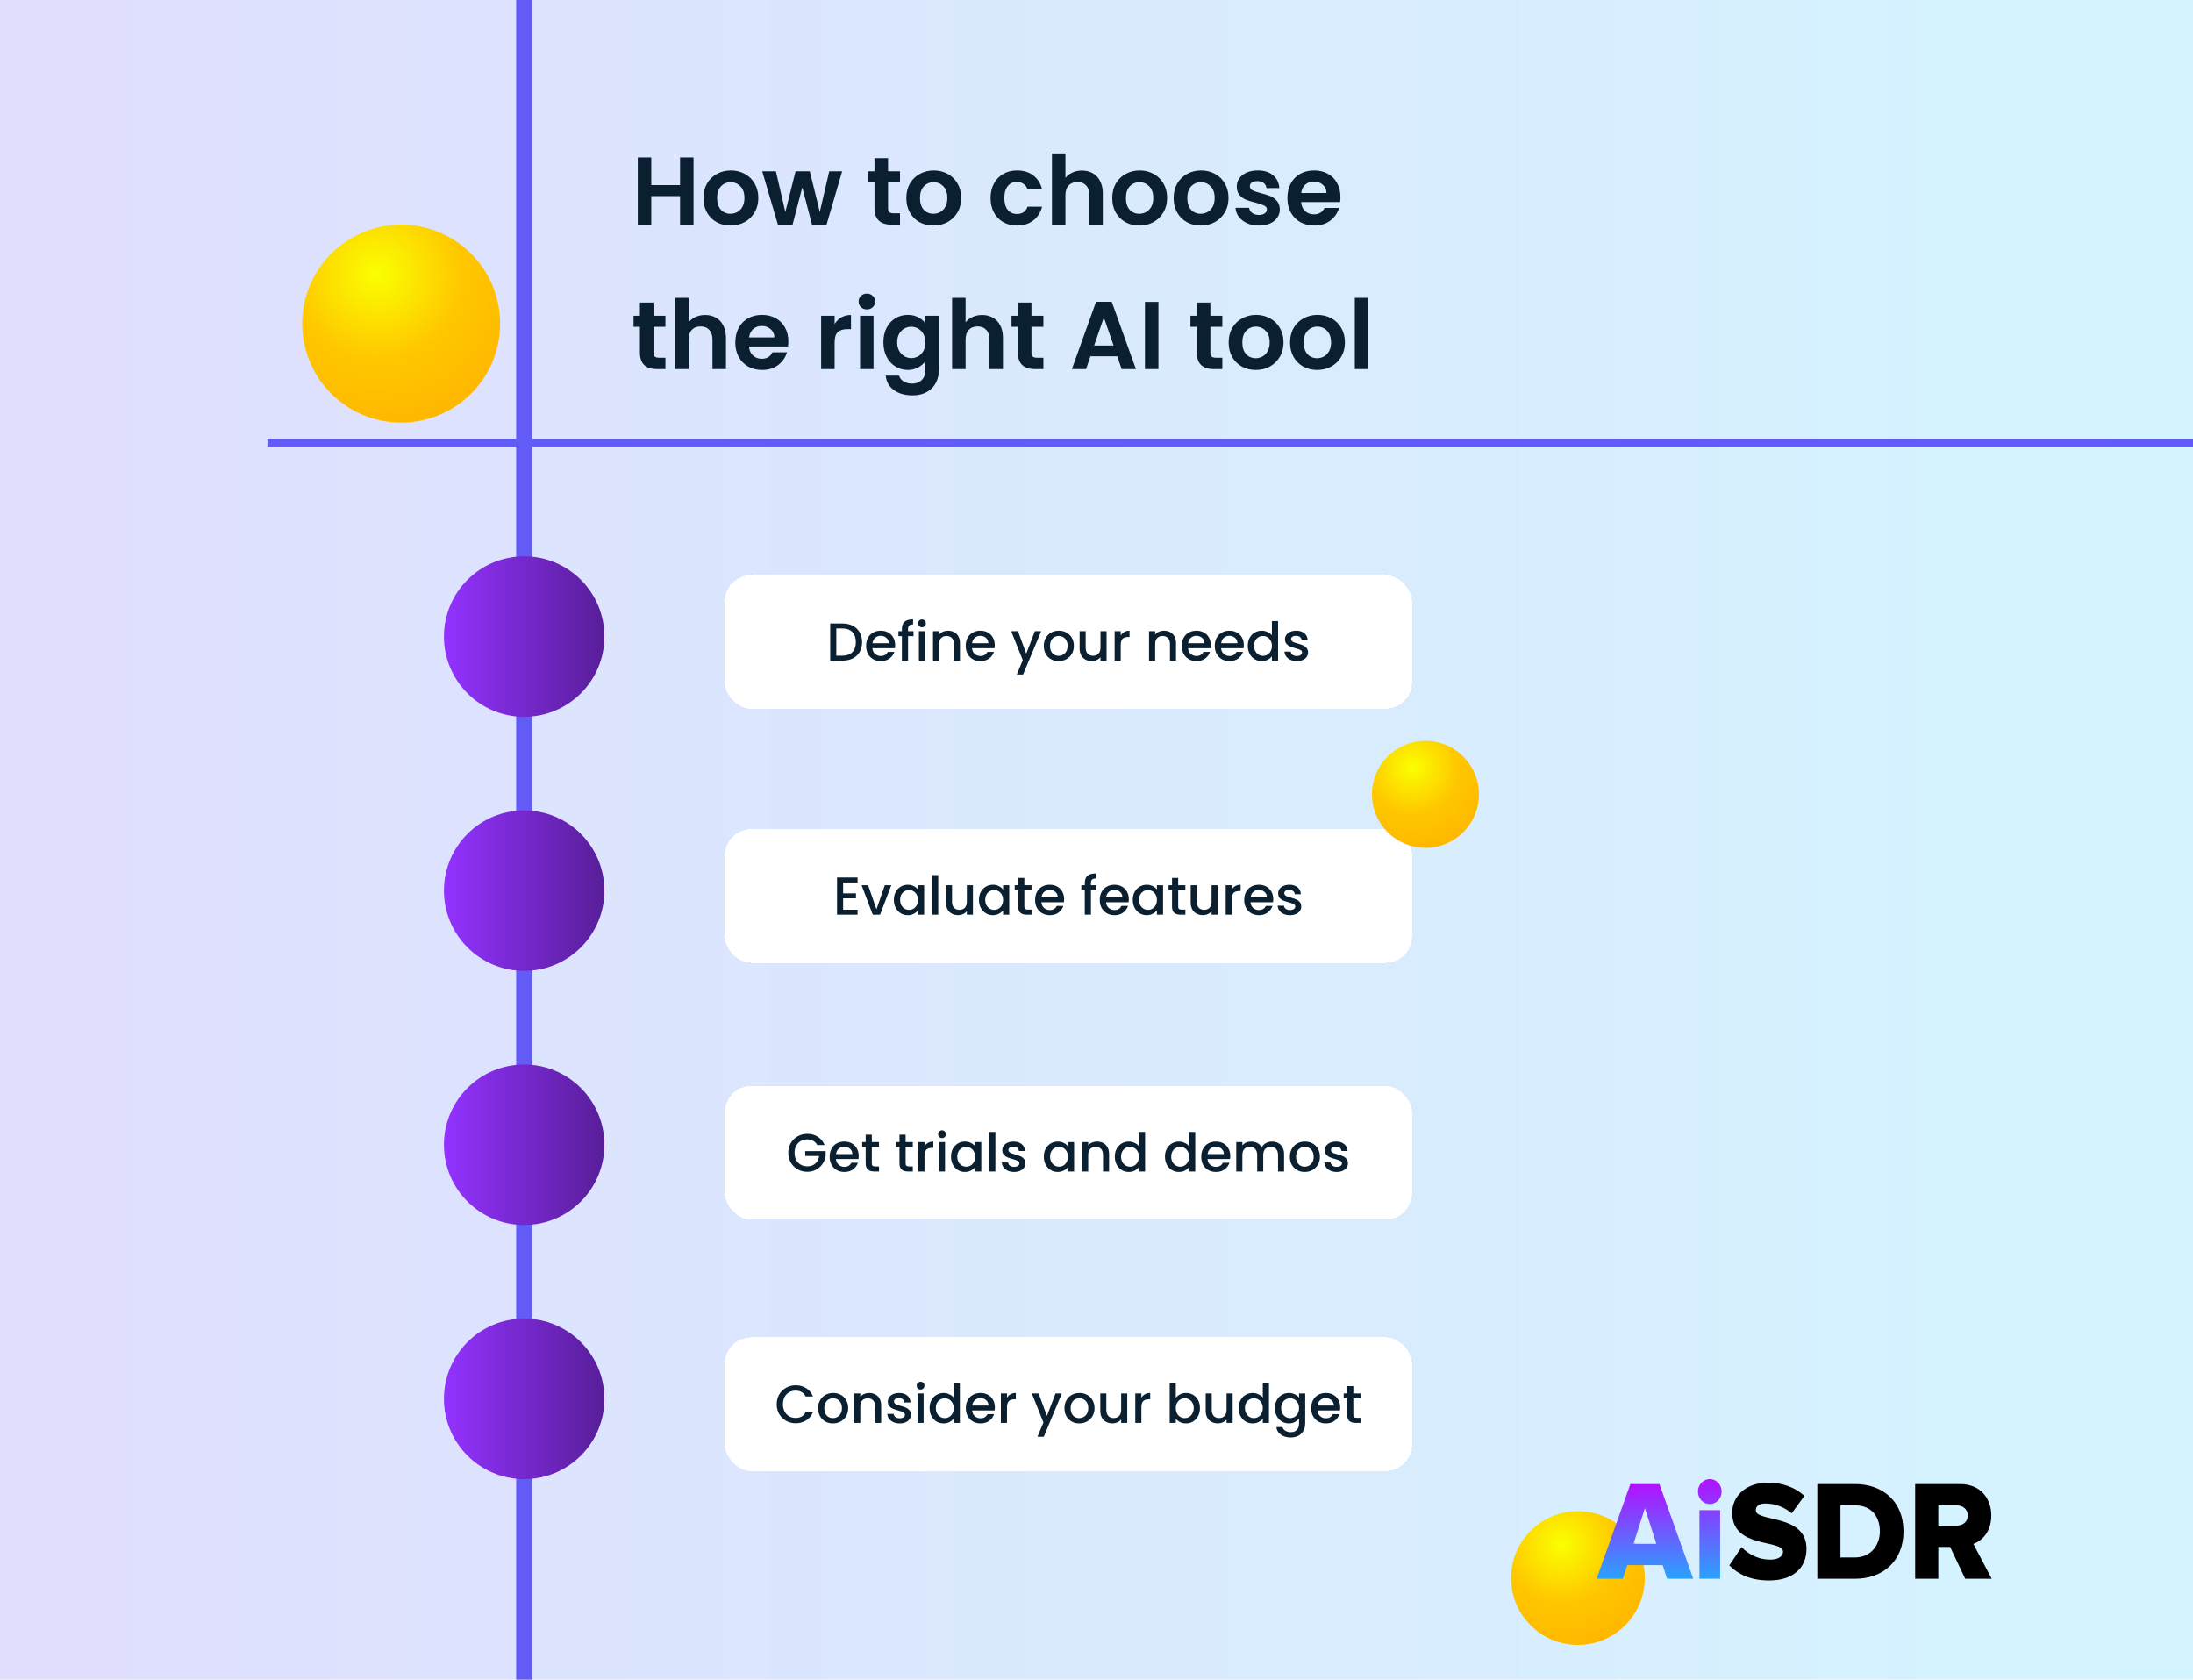
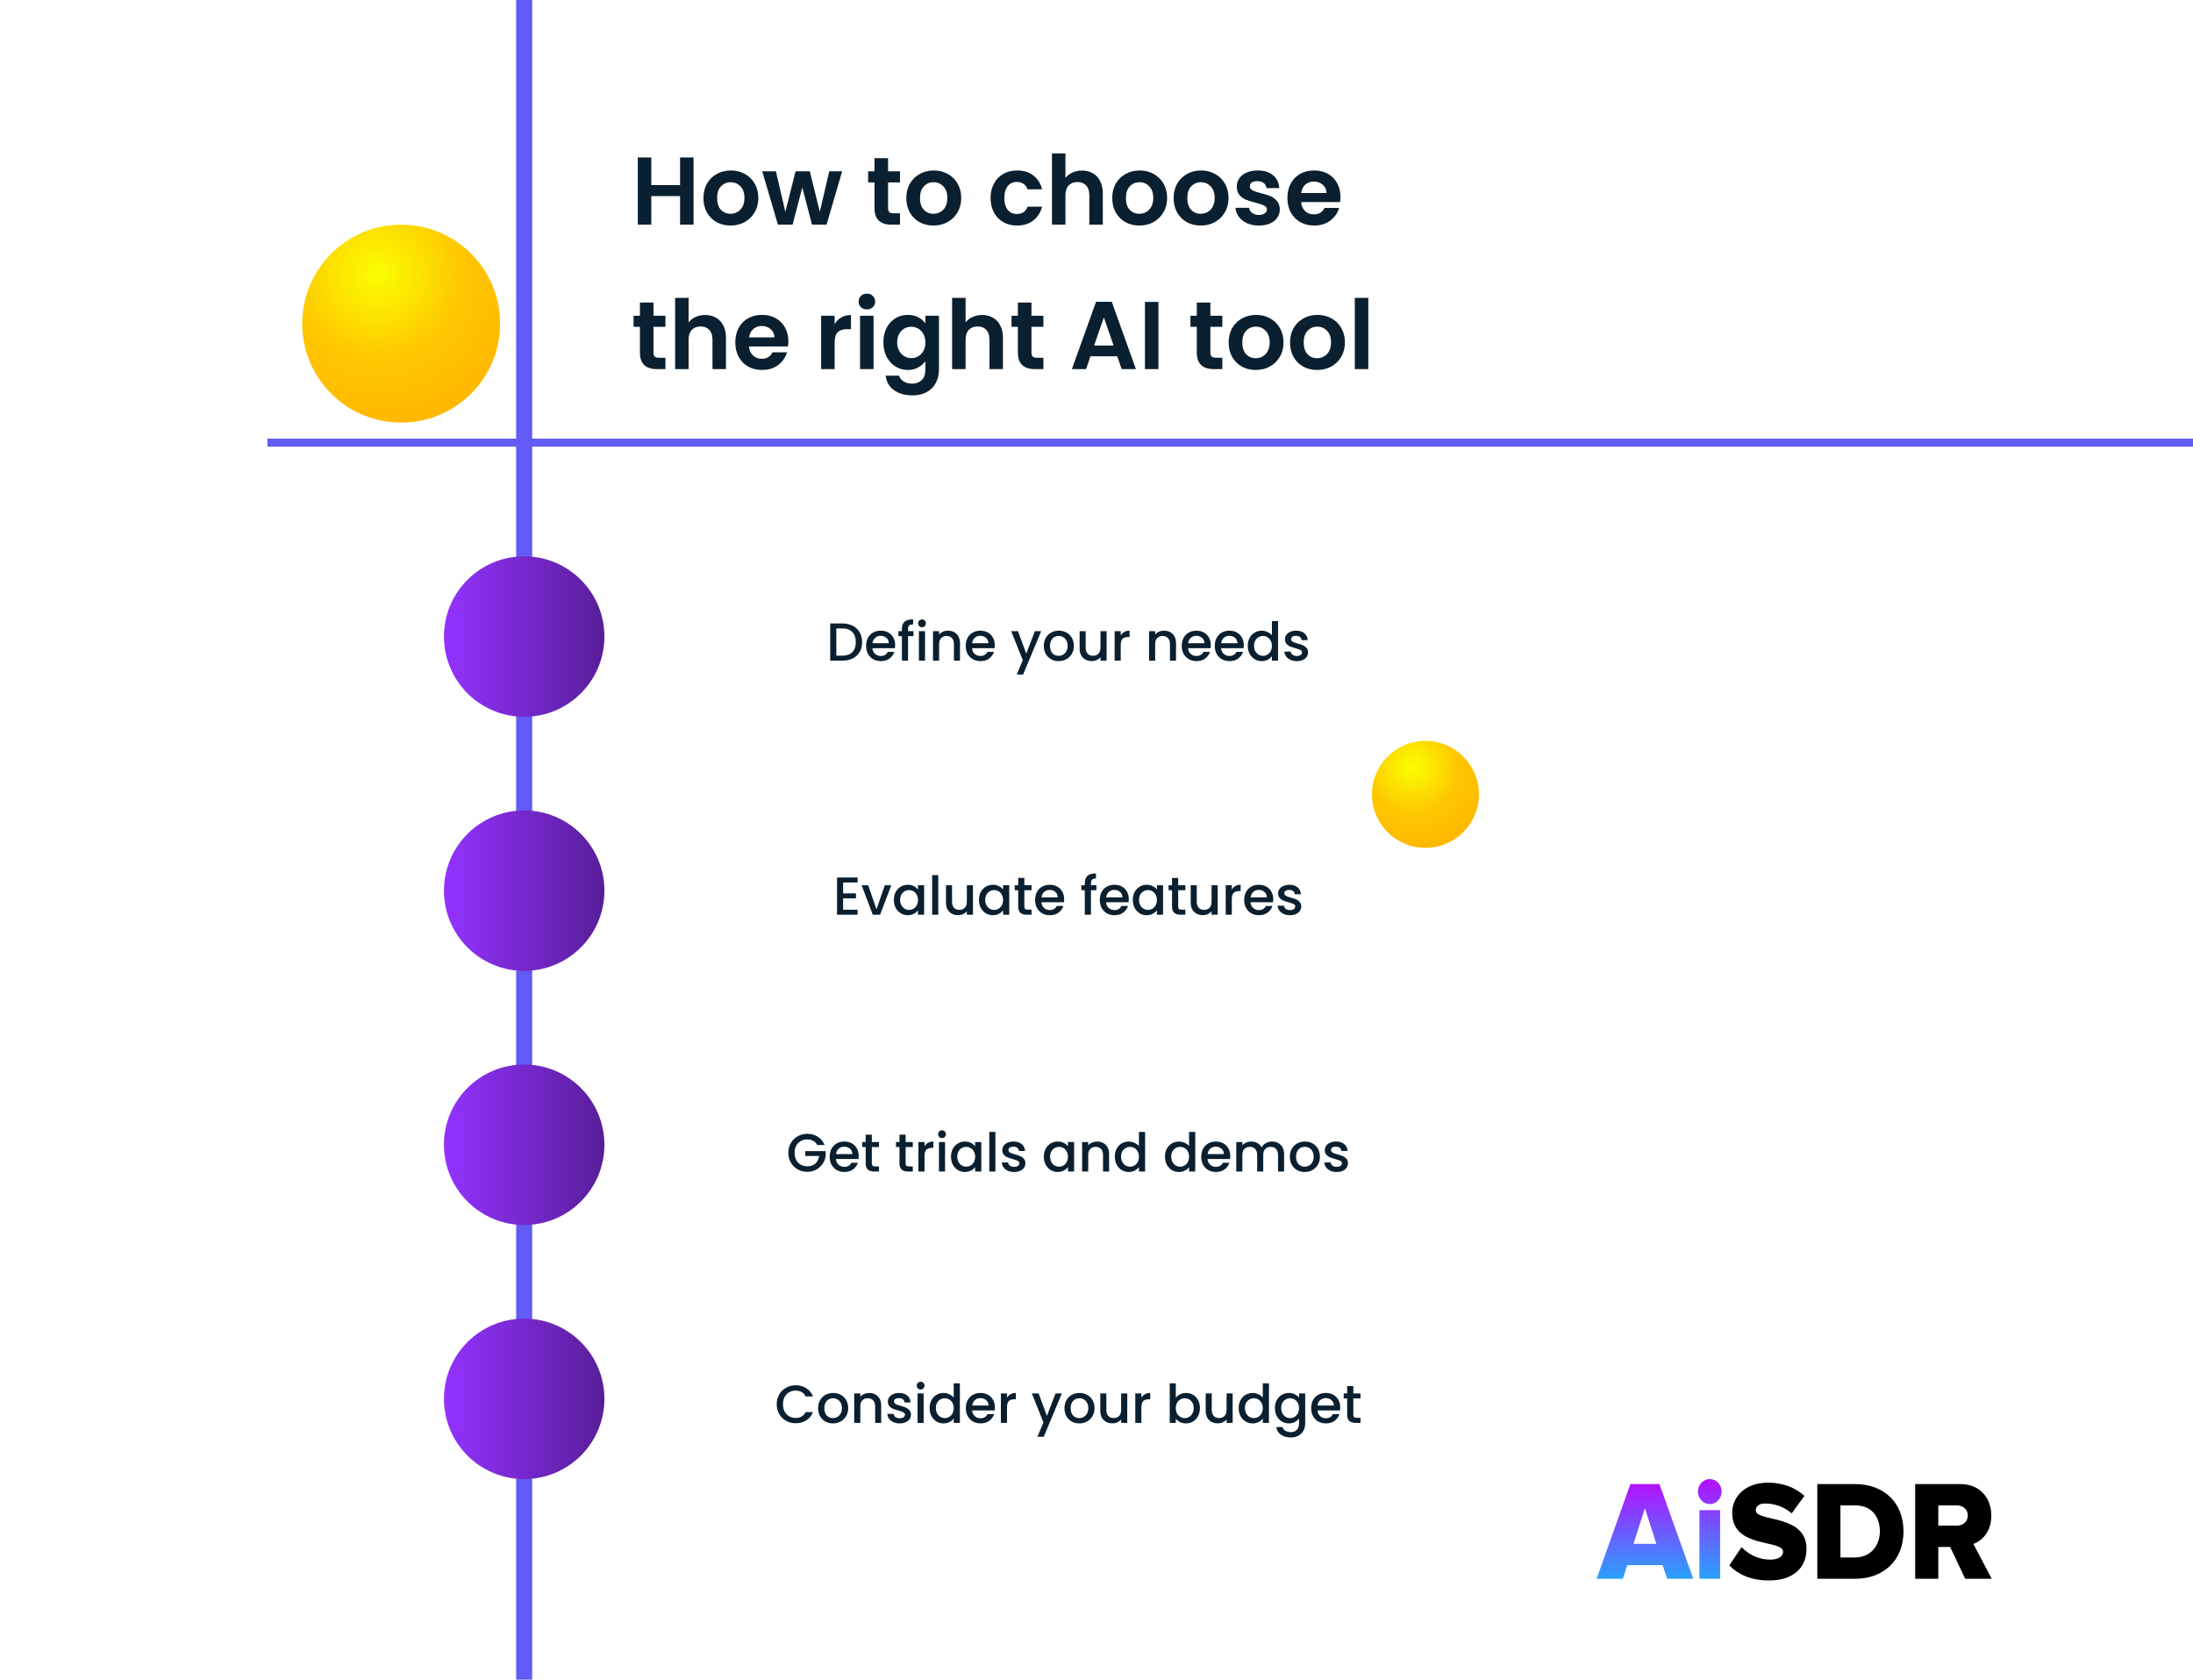
<svg xmlns="http://www.w3.org/2000/svg" width="820" height="628" viewBox="0 0 820 628" fill="none">
  <g clip-path="url(#clip0_357_2276)">
    <rect width="820" height="628" fill="white" />
-     <rect width="820" height="628" transform="matrix(1 0 0 -1 0 628)" fill="url(#paint0_linear_357_2276)" fill-opacity="0.2" />
    <path d="M259.328 58.872V84H254.288V73.308H243.524V84H238.484V58.872H243.524V69.204H254.288V58.872H259.328ZM273.145 84.324C271.225 84.324 269.497 83.904 267.961 83.064C266.425 82.2 265.213 80.988 264.325 79.428C263.461 77.868 263.029 76.068 263.029 74.028C263.029 71.988 263.473 70.188 264.361 68.628C265.273 67.068 266.509 65.868 268.069 65.028C269.629 64.164 271.369 63.732 273.289 63.732C275.209 63.732 276.949 64.164 278.509 65.028C280.069 65.868 281.293 67.068 282.181 68.628C283.093 70.188 283.549 71.988 283.549 74.028C283.549 76.068 283.081 77.868 282.145 79.428C281.233 80.988 279.985 82.2 278.401 83.064C276.841 83.904 275.089 84.324 273.145 84.324ZM273.145 79.932C274.057 79.932 274.909 79.716 275.701 79.284C276.517 78.828 277.165 78.156 277.645 77.268C278.125 76.38 278.365 75.3 278.365 74.028C278.365 72.132 277.861 70.68 276.853 69.672C275.869 68.64 274.657 68.124 273.217 68.124C271.777 68.124 270.565 68.64 269.581 69.672C268.621 70.68 268.141 72.132 268.141 74.028C268.141 75.924 268.609 77.388 269.545 78.42C270.505 79.428 271.705 79.932 273.145 79.932ZM314.894 64.056L309.062 84H303.626L299.99 70.068L296.354 84H290.882L285.014 64.056H290.126L293.654 79.248L297.47 64.056H302.798L306.542 79.212L310.07 64.056H314.894ZM332.067 68.196V77.844C332.067 78.516 332.223 79.008 332.535 79.32C332.871 79.608 333.423 79.752 334.191 79.752H336.531V84H333.363C329.115 84 326.991 81.936 326.991 77.808V68.196H324.615V64.056H326.991V59.124H332.067V64.056H336.531V68.196H332.067ZM349.012 84.324C347.092 84.324 345.364 83.904 343.828 83.064C342.292 82.2 341.08 80.988 340.192 79.428C339.328 77.868 338.896 76.068 338.896 74.028C338.896 71.988 339.34 70.188 340.228 68.628C341.14 67.068 342.376 65.868 343.936 65.028C345.496 64.164 347.236 63.732 349.156 63.732C351.076 63.732 352.816 64.164 354.376 65.028C355.936 65.868 357.16 67.068 358.048 68.628C358.96 70.188 359.416 71.988 359.416 74.028C359.416 76.068 358.948 77.868 358.012 79.428C357.1 80.988 355.852 82.2 354.268 83.064C352.708 83.904 350.956 84.324 349.012 84.324ZM349.012 79.932C349.924 79.932 350.776 79.716 351.568 79.284C352.384 78.828 353.032 78.156 353.512 77.268C353.992 76.38 354.232 75.3 354.232 74.028C354.232 72.132 353.728 70.68 352.72 69.672C351.736 68.64 350.524 68.124 349.084 68.124C347.644 68.124 346.432 68.64 345.448 69.672C344.488 70.68 344.008 72.132 344.008 74.028C344.008 75.924 344.476 77.388 345.412 78.42C346.372 79.428 347.572 79.932 349.012 79.932ZM370.395 74.028C370.395 71.964 370.815 70.164 371.655 68.628C372.495 67.068 373.659 65.868 375.147 65.028C376.635 64.164 378.339 63.732 380.259 63.732C382.731 63.732 384.771 64.356 386.379 65.604C388.011 66.828 389.103 68.556 389.655 70.788H384.219C383.931 69.924 383.439 69.252 382.743 68.772C382.071 68.268 381.231 68.016 380.223 68.016C378.783 68.016 377.643 68.544 376.803 69.6C375.963 70.632 375.543 72.108 375.543 74.028C375.543 75.924 375.963 77.4 376.803 78.456C377.643 79.488 378.783 80.004 380.223 80.004C382.263 80.004 383.595 79.092 384.219 77.268H389.655C389.103 79.428 388.011 81.144 386.379 82.416C384.747 83.688 382.707 84.324 380.259 84.324C378.339 84.324 376.635 83.904 375.147 83.064C373.659 82.2 372.495 81 371.655 79.464C370.815 77.904 370.395 76.092 370.395 74.028ZM404.579 63.768C406.091 63.768 407.435 64.104 408.611 64.776C409.787 65.424 410.699 66.396 411.347 67.692C412.019 68.964 412.355 70.5 412.355 72.3V84H407.315V72.984C407.315 71.4 406.919 70.188 406.127 69.348C405.335 68.484 404.255 68.052 402.887 68.052C401.495 68.052 400.391 68.484 399.575 69.348C398.783 70.188 398.387 71.4 398.387 72.984V84H393.347V57.36H398.387V66.54C399.035 65.676 399.899 65.004 400.979 64.524C402.059 64.02 403.259 63.768 404.579 63.768ZM426.004 84.324C424.084 84.324 422.356 83.904 420.82 83.064C419.284 82.2 418.072 80.988 417.184 79.428C416.32 77.868 415.888 76.068 415.888 74.028C415.888 71.988 416.332 70.188 417.22 68.628C418.132 67.068 419.368 65.868 420.928 65.028C422.488 64.164 424.228 63.732 426.148 63.732C428.068 63.732 429.808 64.164 431.368 65.028C432.928 65.868 434.152 67.068 435.04 68.628C435.952 70.188 436.408 71.988 436.408 74.028C436.408 76.068 435.94 77.868 435.004 79.428C434.092 80.988 432.844 82.2 431.26 83.064C429.7 83.904 427.948 84.324 426.004 84.324ZM426.004 79.932C426.916 79.932 427.768 79.716 428.56 79.284C429.376 78.828 430.024 78.156 430.504 77.268C430.984 76.38 431.224 75.3 431.224 74.028C431.224 72.132 430.72 70.68 429.712 69.672C428.728 68.64 427.516 68.124 426.076 68.124C424.636 68.124 423.424 68.64 422.44 69.672C421.48 70.68 421 72.132 421 74.028C421 75.924 421.468 77.388 422.404 78.42C423.364 79.428 424.564 79.932 426.004 79.932ZM448.961 84.324C447.041 84.324 445.313 83.904 443.777 83.064C442.241 82.2 441.029 80.988 440.141 79.428C439.277 77.868 438.845 76.068 438.845 74.028C438.845 71.988 439.289 70.188 440.177 68.628C441.089 67.068 442.325 65.868 443.885 65.028C445.445 64.164 447.185 63.732 449.105 63.732C451.025 63.732 452.765 64.164 454.325 65.028C455.885 65.868 457.109 67.068 457.997 68.628C458.909 70.188 459.365 71.988 459.365 74.028C459.365 76.068 458.897 77.868 457.961 79.428C457.049 80.988 455.801 82.2 454.217 83.064C452.657 83.904 450.905 84.324 448.961 84.324ZM448.961 79.932C449.873 79.932 450.725 79.716 451.517 79.284C452.333 78.828 452.981 78.156 453.461 77.268C453.941 76.38 454.181 75.3 454.181 74.028C454.181 72.132 453.677 70.68 452.669 69.672C451.685 68.64 450.473 68.124 449.033 68.124C447.593 68.124 446.381 68.64 445.397 69.672C444.437 70.68 443.957 72.132 443.957 74.028C443.957 75.924 444.425 77.388 445.361 78.42C446.321 79.428 447.521 79.932 448.961 79.932ZM470.694 84.324C469.062 84.324 467.598 84.036 466.302 83.46C465.006 82.86 463.974 82.056 463.206 81.048C462.462 80.04 462.054 78.924 461.982 77.7H467.058C467.154 78.468 467.526 79.104 468.174 79.608C468.846 80.112 469.674 80.364 470.658 80.364C471.618 80.364 472.362 80.172 472.89 79.788C473.442 79.404 473.718 78.912 473.718 78.312C473.718 77.664 473.382 77.184 472.71 76.872C472.062 76.536 471.018 76.176 469.578 75.792C468.09 75.432 466.866 75.06 465.906 74.676C464.97 74.292 464.154 73.704 463.458 72.912C462.786 72.12 462.45 71.052 462.45 69.708C462.45 68.604 462.762 67.596 463.386 66.684C464.034 65.772 464.946 65.052 466.122 64.524C467.322 63.996 468.726 63.732 470.334 63.732C472.71 63.732 474.606 64.332 476.022 65.532C477.438 66.708 478.218 68.304 478.362 70.32H473.538C473.466 69.528 473.13 68.904 472.53 68.448C471.954 67.968 471.174 67.728 470.19 67.728C469.278 67.728 468.57 67.896 468.066 68.232C467.586 68.568 467.346 69.036 467.346 69.636C467.346 70.308 467.682 70.824 468.354 71.184C469.026 71.52 470.07 71.868 471.486 72.228C472.926 72.588 474.114 72.96 475.05 73.344C475.986 73.728 476.79 74.328 477.462 75.144C478.158 75.936 478.518 76.992 478.542 78.312C478.542 79.464 478.218 80.496 477.57 81.408C476.946 82.32 476.034 83.04 474.834 83.568C473.658 84.072 472.278 84.324 470.694 84.324ZM501.219 73.596C501.219 74.316 501.171 74.964 501.075 75.54H486.495C486.615 76.98 487.119 78.108 488.007 78.924C488.895 79.74 489.987 80.148 491.283 80.148C493.155 80.148 494.487 79.344 495.279 77.736H500.715C500.139 79.656 499.035 81.24 497.403 82.488C495.771 83.712 493.767 84.324 491.391 84.324C489.471 84.324 487.743 83.904 486.207 83.064C484.695 82.2 483.507 80.988 482.643 79.428C481.803 77.868 481.383 76.068 481.383 74.028C481.383 71.964 481.803 70.152 482.643 68.592C483.483 67.032 484.659 65.832 486.171 64.992C487.683 64.152 489.423 63.732 491.391 63.732C493.287 63.732 494.979 64.14 496.467 64.956C497.979 65.772 499.143 66.936 499.959 68.448C500.799 69.936 501.219 71.652 501.219 73.596ZM495.999 72.156C495.975 70.86 495.507 69.828 494.595 69.06C493.683 68.268 492.567 67.872 491.247 67.872C489.999 67.872 488.943 68.256 488.079 69.024C487.239 69.768 486.723 70.812 486.531 72.156H495.999ZM244.352 122.196V131.844C244.352 132.516 244.508 133.008 244.82 133.32C245.156 133.608 245.708 133.752 246.476 133.752H248.816V138H245.648C241.4 138 239.276 135.936 239.276 131.808V122.196H236.9V118.056H239.276V113.124H244.352V118.056H248.816V122.196H244.352ZM263.673 117.768C265.185 117.768 266.529 118.104 267.705 118.776C268.881 119.424 269.793 120.396 270.441 121.692C271.113 122.964 271.449 124.5 271.449 126.3V138H266.409V126.984C266.409 125.4 266.013 124.188 265.221 123.348C264.429 122.484 263.349 122.052 261.981 122.052C260.589 122.052 259.485 122.484 258.669 123.348C257.877 124.188 257.481 125.4 257.481 126.984V138H252.441V111.36H257.481V120.54C258.129 119.676 258.993 119.004 260.073 118.524C261.153 118.02 262.353 117.768 263.673 117.768ZM294.782 127.596C294.782 128.316 294.734 128.964 294.638 129.54H280.058C280.178 130.98 280.682 132.108 281.57 132.924C282.458 133.74 283.55 134.148 284.846 134.148C286.718 134.148 288.05 133.344 288.842 131.736H294.278C293.702 133.656 292.598 135.24 290.966 136.488C289.334 137.712 287.33 138.324 284.954 138.324C283.034 138.324 281.306 137.904 279.77 137.064C278.258 136.2 277.07 134.988 276.206 133.428C275.366 131.868 274.946 130.068 274.946 128.028C274.946 125.964 275.366 124.152 276.206 122.592C277.046 121.032 278.222 119.832 279.734 118.992C281.246 118.152 282.986 117.732 284.954 117.732C286.85 117.732 288.542 118.14 290.03 118.956C291.542 119.772 292.706 120.936 293.522 122.448C294.362 123.936 294.782 125.652 294.782 127.596ZM289.562 126.156C289.538 124.86 289.07 123.828 288.158 123.06C287.246 122.268 286.13 121.872 284.81 121.872C283.562 121.872 282.506 122.256 281.642 123.024C280.802 123.768 280.286 124.812 280.094 126.156H289.562ZM312.079 121.152C312.727 120.096 313.567 119.268 314.599 118.668C315.655 118.068 316.855 117.768 318.199 117.768V123.06H316.867C315.283 123.06 314.083 123.432 313.267 124.176C312.475 124.92 312.079 126.216 312.079 128.064V138H307.039V118.056H312.079V121.152ZM324.149 115.68C323.261 115.68 322.517 115.404 321.917 114.852C321.341 114.276 321.053 113.568 321.053 112.728C321.053 111.888 321.341 111.192 321.917 110.64C322.517 110.064 323.261 109.776 324.149 109.776C325.037 109.776 325.769 110.064 326.345 110.64C326.945 111.192 327.245 111.888 327.245 112.728C327.245 113.568 326.945 114.276 326.345 114.852C325.769 115.404 325.037 115.68 324.149 115.68ZM326.633 118.056V138H321.593V118.056H326.633ZM339.425 117.732C340.913 117.732 342.221 118.032 343.349 118.632C344.477 119.208 345.365 119.964 346.013 120.9V118.056H351.089V138.144C351.089 139.992 350.717 141.636 349.973 143.076C349.229 144.54 348.113 145.692 346.625 146.532C345.137 147.396 343.337 147.828 341.225 147.828C338.393 147.828 336.065 147.168 334.241 145.848C332.441 144.528 331.421 142.728 331.181 140.448H336.185C336.449 141.36 337.013 142.08 337.877 142.608C338.765 143.16 339.833 143.436 341.081 143.436C342.545 143.436 343.733 142.992 344.645 142.104C345.557 141.24 346.013 139.92 346.013 138.144V135.048C345.365 135.984 344.465 136.764 343.313 137.388C342.185 138.012 340.889 138.324 339.425 138.324C337.745 138.324 336.209 137.892 334.817 137.028C333.425 136.164 332.321 134.952 331.505 133.392C330.713 131.808 330.317 129.996 330.317 127.956C330.317 125.94 330.713 124.152 331.505 122.592C332.321 121.032 333.413 119.832 334.781 118.992C336.173 118.152 337.721 117.732 339.425 117.732ZM346.013 128.028C346.013 126.804 345.773 125.76 345.293 124.896C344.813 124.008 344.165 123.336 343.349 122.88C342.533 122.4 341.657 122.16 340.721 122.16C339.785 122.16 338.921 122.388 338.129 122.844C337.337 123.3 336.689 123.972 336.185 124.86C335.705 125.724 335.465 126.756 335.465 127.956C335.465 129.156 335.705 130.212 336.185 131.124C336.689 132.012 337.337 132.696 338.129 133.176C338.945 133.656 339.809 133.896 340.721 133.896C341.657 133.896 342.533 133.668 343.349 133.212C344.165 132.732 344.813 132.06 345.293 131.196C345.773 130.308 346.013 129.252 346.013 128.028ZM367.243 117.768C368.755 117.768 370.099 118.104 371.275 118.776C372.451 119.424 373.363 120.396 374.011 121.692C374.683 122.964 375.019 124.5 375.019 126.3V138H369.979V126.984C369.979 125.4 369.583 124.188 368.791 123.348C367.999 122.484 366.919 122.052 365.551 122.052C364.159 122.052 363.055 122.484 362.239 123.348C361.447 124.188 361.051 125.4 361.051 126.984V138H356.011V111.36H361.051V120.54C361.699 119.676 362.563 119.004 363.643 118.524C364.723 118.02 365.923 117.768 367.243 117.768ZM385.68 122.196V131.844C385.68 132.516 385.836 133.008 386.148 133.32C386.484 133.608 387.036 133.752 387.804 133.752H390.144V138H386.976C382.728 138 380.604 135.936 380.604 131.808V122.196H378.228V118.056H380.604V113.124H385.68V118.056H390.144V122.196H385.68ZM417.755 133.212H407.747L406.091 138H400.799L409.835 112.836H415.703L424.739 138H419.411L417.755 133.212ZM416.387 129.18L412.751 118.668L409.115 129.18H416.387ZM433.157 112.872V138H428.117V112.872H433.157ZM452.582 122.196V131.844C452.582 132.516 452.738 133.008 453.05 133.32C453.386 133.608 453.938 133.752 454.706 133.752H457.046V138H453.878C449.63 138 447.506 135.936 447.506 131.808V122.196H445.13V118.056H447.506V113.124H452.582V118.056H457.046V122.196H452.582ZM469.528 138.324C467.608 138.324 465.88 137.904 464.344 137.064C462.808 136.2 461.596 134.988 460.708 133.428C459.844 131.868 459.412 130.068 459.412 128.028C459.412 125.988 459.856 124.188 460.744 122.628C461.656 121.068 462.892 119.868 464.452 119.028C466.012 118.164 467.752 117.732 469.672 117.732C471.592 117.732 473.332 118.164 474.892 119.028C476.452 119.868 477.676 121.068 478.564 122.628C479.476 124.188 479.932 125.988 479.932 128.028C479.932 130.068 479.464 131.868 478.527 133.428C477.616 134.988 476.368 136.2 474.784 137.064C473.224 137.904 471.472 138.324 469.528 138.324ZM469.528 133.932C470.44 133.932 471.292 133.716 472.084 133.284C472.9 132.828 473.548 132.156 474.028 131.268C474.508 130.38 474.748 129.3 474.748 128.028C474.748 126.132 474.244 124.68 473.236 123.672C472.252 122.64 471.04 122.124 469.6 122.124C468.16 122.124 466.948 122.64 465.964 123.672C465.004 124.68 464.524 126.132 464.524 128.028C464.524 129.924 464.992 131.388 465.928 132.42C466.888 133.428 468.088 133.932 469.528 133.932ZM492.485 138.324C490.565 138.324 488.837 137.904 487.301 137.064C485.765 136.2 484.553 134.988 483.665 133.428C482.801 131.868 482.369 130.068 482.369 128.028C482.369 125.988 482.813 124.188 483.701 122.628C484.613 121.068 485.849 119.868 487.409 119.028C488.969 118.164 490.709 117.732 492.629 117.732C494.549 117.732 496.289 118.164 497.849 119.028C499.409 119.868 500.633 121.068 501.521 122.628C502.433 124.188 502.889 125.988 502.889 128.028C502.889 130.068 502.421 131.868 501.485 133.428C500.573 134.988 499.325 136.2 497.741 137.064C496.181 137.904 494.429 138.324 492.485 138.324ZM492.485 133.932C493.397 133.932 494.249 133.716 495.041 133.284C495.857 132.828 496.505 132.156 496.985 131.268C497.465 130.38 497.705 129.3 497.705 128.028C497.705 126.132 497.201 124.68 496.193 123.672C495.209 122.64 493.997 122.124 492.557 122.124C491.117 122.124 489.905 122.64 488.921 123.672C487.961 124.68 487.481 126.132 487.481 128.028C487.481 129.924 487.949 131.388 488.885 132.42C489.845 133.428 491.045 133.932 492.485 133.932ZM511.626 111.36V138H506.586V111.36H511.626Z" fill="#0A1F2F" />
    <g filter="url(#filter0_d_357_2276)">
-       <rect x="271" y="308" width="257" height="50" rx="10" fill="white" shape-rendering="crispEdges" />
      <path d="M315.262 327.94V332.02H320.062V333.88H315.262V338.14H320.662V340H312.982V326.08H320.662V327.94H315.262ZM327.731 337.96L330.851 328.98H333.271L329.071 340H326.351L322.171 328.98H324.611L327.731 337.96ZM334.234 334.44C334.234 333.333 334.461 332.353 334.914 331.5C335.381 330.647 336.007 329.987 336.794 329.52C337.594 329.04 338.474 328.8 339.434 328.8C340.301 328.8 341.054 328.973 341.694 329.32C342.347 329.653 342.867 330.073 343.254 330.58V328.98H345.554V340H343.254V338.36C342.867 338.88 342.341 339.313 341.674 339.66C341.007 340.007 340.247 340.18 339.394 340.18C338.447 340.18 337.581 339.94 336.794 339.46C336.007 338.967 335.381 338.287 334.914 337.42C334.461 336.54 334.234 335.547 334.234 334.44ZM343.254 334.48C343.254 333.72 343.094 333.06 342.774 332.5C342.467 331.94 342.061 331.513 341.554 331.22C341.047 330.927 340.501 330.78 339.914 330.78C339.327 330.78 338.781 330.927 338.274 331.22C337.767 331.5 337.354 331.92 337.034 332.48C336.727 333.027 336.574 333.68 336.574 334.44C336.574 335.2 336.727 335.867 337.034 336.44C337.354 337.013 337.767 337.453 338.274 337.76C338.794 338.053 339.341 338.2 339.914 338.2C340.501 338.2 341.047 338.053 341.554 337.76C342.061 337.467 342.467 337.04 342.774 336.48C343.094 335.907 343.254 335.24 343.254 334.48ZM350.829 325.2V340H348.549V325.2H350.829ZM363.802 328.98V340H361.522V338.7C361.162 339.153 360.689 339.513 360.102 339.78C359.529 340.033 358.916 340.16 358.262 340.16C357.396 340.16 356.616 339.98 355.922 339.62C355.242 339.26 354.702 338.727 354.302 338.02C353.916 337.313 353.722 336.46 353.722 335.46V328.98H355.982V335.12C355.982 336.107 356.229 336.867 356.722 337.4C357.216 337.92 357.889 338.18 358.742 338.18C359.596 338.18 360.269 337.92 360.762 337.4C361.269 336.867 361.522 336.107 361.522 335.12V328.98H363.802ZM366.051 334.44C366.051 333.333 366.277 332.353 366.731 331.5C367.197 330.647 367.824 329.987 368.611 329.52C369.411 329.04 370.291 328.8 371.251 328.8C372.117 328.8 372.871 328.973 373.511 329.32C374.164 329.653 374.684 330.073 375.071 330.58V328.98H377.371V340H375.071V338.36C374.684 338.88 374.157 339.313 373.491 339.66C372.824 340.007 372.064 340.18 371.211 340.18C370.264 340.18 369.397 339.94 368.611 339.46C367.824 338.967 367.197 338.287 366.731 337.42C366.277 336.54 366.051 335.547 366.051 334.44ZM375.071 334.48C375.071 333.72 374.911 333.06 374.591 332.5C374.284 331.94 373.877 331.513 373.371 331.22C372.864 330.927 372.317 330.78 371.731 330.78C371.144 330.78 370.597 330.927 370.091 331.22C369.584 331.5 369.171 331.92 368.851 332.48C368.544 333.027 368.391 333.68 368.391 334.44C368.391 335.2 368.544 335.867 368.851 336.44C369.171 337.013 369.584 337.453 370.091 337.76C370.611 338.053 371.157 338.2 371.731 338.2C372.317 338.2 372.864 338.053 373.371 337.76C373.877 337.467 374.284 337.04 374.591 336.48C374.911 335.907 375.071 335.24 375.071 334.48ZM383.025 330.84V336.94C383.025 337.353 383.119 337.653 383.305 337.84C383.505 338.013 383.839 338.1 384.305 338.1H385.705V340H383.905C382.879 340 382.092 339.76 381.545 339.28C380.999 338.8 380.725 338.02 380.725 336.94V330.84H379.425V328.98H380.725V326.24H383.025V328.98H385.705V330.84H383.025ZM397.907 334.22C397.907 334.633 397.88 335.007 397.827 335.34H389.407C389.473 336.22 389.8 336.927 390.387 337.46C390.973 337.993 391.693 338.26 392.547 338.26C393.773 338.26 394.64 337.747 395.147 336.72H397.607C397.273 337.733 396.667 338.567 395.787 339.22C394.92 339.86 393.84 340.18 392.547 340.18C391.493 340.18 390.547 339.947 389.707 339.48C388.88 339 388.227 338.333 387.747 337.48C387.28 336.613 387.047 335.613 387.047 334.48C387.047 333.347 387.273 332.353 387.727 331.5C388.193 330.633 388.84 329.967 389.667 329.5C390.507 329.033 391.467 328.8 392.547 328.8C393.587 328.8 394.513 329.027 395.327 329.48C396.14 329.933 396.773 330.573 397.227 331.4C397.68 332.213 397.907 333.153 397.907 334.22ZM395.527 333.5C395.513 332.66 395.213 331.987 394.627 331.48C394.04 330.973 393.313 330.72 392.447 330.72C391.66 330.72 390.987 330.973 390.427 331.48C389.867 331.973 389.533 332.647 389.427 333.5H395.527ZM409.966 330.84H407.926V340H405.626V330.84H404.326V328.98H405.626V328.2C405.626 326.933 405.959 326.013 406.626 325.44C407.306 324.853 408.366 324.56 409.806 324.56V326.46C409.112 326.46 408.626 326.593 408.346 326.86C408.066 327.113 407.926 327.56 407.926 328.2V328.98H409.966V330.84ZM422.086 334.22C422.086 334.633 422.06 335.007 422.006 335.34H413.586C413.653 336.22 413.98 336.927 414.566 337.46C415.153 337.993 415.873 338.26 416.726 338.26C417.953 338.26 418.82 337.747 419.326 336.72H421.786C421.453 337.733 420.846 338.567 419.966 339.22C419.1 339.86 418.02 340.18 416.726 340.18C415.673 340.18 414.726 339.947 413.886 339.48C413.06 339 412.406 338.333 411.926 337.48C411.46 336.613 411.226 335.613 411.226 334.48C411.226 333.347 411.453 332.353 411.906 331.5C412.373 330.633 413.02 329.967 413.846 329.5C414.686 329.033 415.646 328.8 416.726 328.8C417.766 328.8 418.693 329.027 419.506 329.48C420.32 329.933 420.953 330.573 421.406 331.4C421.86 332.213 422.086 333.153 422.086 334.22ZM419.706 333.5C419.693 332.66 419.393 331.987 418.806 331.48C418.22 330.973 417.493 330.72 416.626 330.72C415.84 330.72 415.166 330.973 414.606 331.48C414.046 331.973 413.713 332.647 413.606 333.5H419.706ZM423.57 334.44C423.57 333.333 423.797 332.353 424.25 331.5C424.717 330.647 425.343 329.987 426.13 329.52C426.93 329.04 427.81 328.8 428.77 328.8C429.637 328.8 430.39 328.973 431.03 329.32C431.683 329.653 432.203 330.073 432.59 330.58V328.98H434.89V340H432.59V338.36C432.203 338.88 431.677 339.313 431.01 339.66C430.343 340.007 429.583 340.18 428.73 340.18C427.783 340.18 426.917 339.94 426.13 339.46C425.343 338.967 424.717 338.287 424.25 337.42C423.797 336.54 423.57 335.547 423.57 334.44ZM432.59 334.48C432.59 333.72 432.43 333.06 432.11 332.5C431.803 331.94 431.397 331.513 430.89 331.22C430.383 330.927 429.837 330.78 429.25 330.78C428.663 330.78 428.117 330.927 427.61 331.22C427.103 331.5 426.69 331.92 426.37 332.48C426.063 333.027 425.91 333.68 425.91 334.44C425.91 335.2 426.063 335.867 426.37 336.44C426.69 337.013 427.103 337.453 427.61 337.76C428.13 338.053 428.677 338.2 429.25 338.2C429.837 338.2 430.383 338.053 430.89 337.76C431.397 337.467 431.803 337.04 432.11 336.48C432.43 335.907 432.59 335.24 432.59 334.48ZM440.545 330.84V336.94C440.545 337.353 440.638 337.653 440.825 337.84C441.025 338.013 441.358 338.1 441.825 338.1H443.225V340H441.425C440.398 340 439.611 339.76 439.065 339.28C438.518 338.8 438.245 338.02 438.245 336.94V330.84H436.945V328.98H438.245V326.24H440.545V328.98H443.225V330.84H440.545ZM455.306 328.98V340H453.026V338.7C452.666 339.153 452.193 339.513 451.606 339.78C451.033 340.033 450.42 340.16 449.766 340.16C448.9 340.16 448.12 339.98 447.426 339.62C446.746 339.26 446.206 338.727 445.806 338.02C445.42 337.313 445.226 336.46 445.226 335.46V328.98H447.486V335.12C447.486 336.107 447.733 336.867 448.226 337.4C448.72 337.92 449.393 338.18 450.246 338.18C451.1 338.18 451.773 337.92 452.266 337.4C452.773 336.867 453.026 336.107 453.026 335.12V328.98H455.306ZM460.594 330.58C460.928 330.02 461.368 329.587 461.914 329.28C462.474 328.96 463.134 328.8 463.894 328.8V331.16H463.314C462.421 331.16 461.741 331.387 461.274 331.84C460.821 332.293 460.594 333.08 460.594 334.2V340H458.314V328.98H460.594V330.58ZM476.09 334.22C476.09 334.633 476.064 335.007 476.01 335.34H467.59C467.657 336.22 467.984 336.927 468.57 337.46C469.157 337.993 469.877 338.26 470.73 338.26C471.957 338.26 472.824 337.747 473.33 336.72H475.79C475.457 337.733 474.85 338.567 473.97 339.22C473.104 339.86 472.024 340.18 470.73 340.18C469.677 340.18 468.73 339.947 467.89 339.48C467.064 339 466.41 338.333 465.93 337.48C465.464 336.613 465.23 335.613 465.23 334.48C465.23 333.347 465.457 332.353 465.91 331.5C466.377 330.633 467.024 329.967 467.85 329.5C468.69 329.033 469.65 328.8 470.73 328.8C471.77 328.8 472.697 329.027 473.51 329.48C474.324 329.933 474.957 330.573 475.41 331.4C475.864 332.213 476.09 333.153 476.09 334.22ZM473.71 333.5C473.697 332.66 473.397 331.987 472.81 331.48C472.224 330.973 471.497 330.72 470.63 330.72C469.844 330.72 469.17 330.973 468.61 331.48C468.05 331.973 467.717 332.647 467.61 333.5H473.71ZM482.334 340.18C481.467 340.18 480.687 340.027 479.994 339.72C479.314 339.4 478.774 338.973 478.374 338.44C477.974 337.893 477.761 337.287 477.734 336.62H480.094C480.134 337.087 480.354 337.48 480.754 337.8C481.167 338.107 481.681 338.26 482.294 338.26C482.934 338.26 483.427 338.14 483.774 337.9C484.134 337.647 484.314 337.327 484.314 336.94C484.314 336.527 484.114 336.22 483.714 336.02C483.327 335.82 482.707 335.6 481.854 335.36C481.027 335.133 480.354 334.913 479.834 334.7C479.314 334.487 478.861 334.16 478.474 333.72C478.101 333.28 477.914 332.7 477.914 331.98C477.914 331.393 478.087 330.86 478.434 330.38C478.781 329.887 479.274 329.5 479.914 329.22C480.567 328.94 481.314 328.8 482.154 328.8C483.407 328.8 484.414 329.12 485.174 329.76C485.947 330.387 486.361 331.247 486.414 332.34H484.134C484.094 331.847 483.894 331.453 483.534 331.16C483.174 330.867 482.687 330.72 482.074 330.72C481.474 330.72 481.014 330.833 480.694 331.06C480.374 331.287 480.214 331.587 480.214 331.96C480.214 332.253 480.321 332.5 480.534 332.7C480.747 332.9 481.007 333.06 481.314 333.18C481.621 333.287 482.074 333.427 482.674 333.6C483.474 333.813 484.127 334.033 484.634 334.26C485.154 334.473 485.601 334.793 485.974 335.22C486.347 335.647 486.541 336.213 486.554 336.92C486.554 337.547 486.381 338.107 486.034 338.6C485.687 339.093 485.194 339.48 484.554 339.76C483.927 340.04 483.187 340.18 482.334 340.18Z" fill="#0A1F2F" />
    </g>
    <g filter="url(#filter1_d_357_2276)">
      <rect x="271" y="213" width="257" height="50" rx="10" fill="white" shape-rendering="crispEdges" />
      <path d="M314.974 231.1C316.454 231.1 317.747 231.387 318.854 231.96C319.974 232.52 320.834 233.333 321.434 234.4C322.047 235.453 322.354 236.687 322.354 238.1C322.354 239.513 322.047 240.74 321.434 241.78C320.834 242.82 319.974 243.62 318.854 244.18C317.747 244.727 316.454 245 314.974 245H310.434V231.1H314.974ZM314.974 243.14C316.6 243.14 317.847 242.7 318.714 241.82C319.58 240.94 320.014 239.7 320.014 238.1C320.014 236.487 319.58 235.227 318.714 234.32C317.847 233.413 316.6 232.96 314.974 232.96H312.714V243.14H314.974ZM334.713 239.22C334.713 239.633 334.687 240.007 334.633 240.34H326.213C326.28 241.22 326.607 241.927 327.193 242.46C327.78 242.993 328.5 243.26 329.353 243.26C330.58 243.26 331.447 242.747 331.953 241.72H334.413C334.08 242.733 333.473 243.567 332.593 244.22C331.727 244.86 330.647 245.18 329.353 245.18C328.3 245.18 327.353 244.947 326.513 244.48C325.687 244 325.033 243.333 324.553 242.48C324.087 241.613 323.853 240.613 323.853 239.48C323.853 238.347 324.08 237.353 324.533 236.5C325 235.633 325.647 234.967 326.473 234.5C327.313 234.033 328.273 233.8 329.353 233.8C330.393 233.8 331.32 234.027 332.133 234.48C332.947 234.933 333.58 235.573 334.033 236.4C334.487 237.213 334.713 238.153 334.713 239.22ZM332.333 238.5C332.32 237.66 332.02 236.987 331.433 236.48C330.847 235.973 330.12 235.72 329.253 235.72C328.467 235.72 327.793 235.973 327.233 236.48C326.673 236.973 326.34 237.647 326.233 238.5H332.333ZM341.577 235.84H339.537V245H337.237V235.84H335.937V233.98H337.237V233.2C337.237 231.933 337.57 231.013 338.237 230.44C338.917 229.853 339.977 229.56 341.417 229.56V231.46C340.724 231.46 340.237 231.593 339.957 231.86C339.677 232.113 339.537 232.56 339.537 233.2V233.98H341.577V235.84ZM344.758 232.52C344.344 232.52 343.998 232.38 343.718 232.1C343.438 231.82 343.298 231.473 343.298 231.06C343.298 230.647 343.438 230.3 343.718 230.02C343.998 229.74 344.344 229.6 344.758 229.6C345.158 229.6 345.498 229.74 345.778 230.02C346.058 230.3 346.198 230.647 346.198 231.06C346.198 231.473 346.058 231.82 345.778 232.1C345.498 232.38 345.158 232.52 344.758 232.52ZM345.878 233.98V245H343.598V233.98H345.878ZM354.431 233.8C355.298 233.8 356.071 233.98 356.751 234.34C357.444 234.7 357.984 235.233 358.371 235.94C358.758 236.647 358.951 237.5 358.951 238.5V245H356.691V238.84C356.691 237.853 356.444 237.1 355.951 236.58C355.458 236.047 354.784 235.78 353.931 235.78C353.078 235.78 352.398 236.047 351.891 236.58C351.398 237.1 351.151 237.853 351.151 238.84V245H348.871V233.98H351.151V235.24C351.524 234.787 351.998 234.433 352.571 234.18C353.158 233.927 353.778 233.8 354.431 233.8ZM371.959 239.22C371.959 239.633 371.933 240.007 371.879 240.34H363.459C363.526 241.22 363.853 241.927 364.439 242.46C365.026 242.993 365.746 243.26 366.599 243.26C367.826 243.26 368.693 242.747 369.199 241.72H371.659C371.326 242.733 370.719 243.567 369.839 244.22C368.973 244.86 367.893 245.18 366.599 245.18C365.546 245.18 364.599 244.947 363.759 244.48C362.933 244 362.279 243.333 361.799 242.48C361.333 241.613 361.099 240.613 361.099 239.48C361.099 238.347 361.326 237.353 361.779 236.5C362.246 235.633 362.893 234.967 363.719 234.5C364.559 234.033 365.519 233.8 366.599 233.8C367.639 233.8 368.566 234.027 369.379 234.48C370.193 234.933 370.826 235.573 371.279 236.4C371.733 237.213 371.959 238.153 371.959 239.22ZM369.579 238.5C369.566 237.66 369.266 236.987 368.679 236.48C368.093 235.973 367.366 235.72 366.499 235.72C365.713 235.72 365.039 235.973 364.479 236.48C363.919 236.973 363.586 237.647 363.479 238.5H369.579ZM389.318 233.98L382.558 250.18H380.198L382.438 244.82L378.098 233.98H380.638L383.738 242.38L386.958 233.98H389.318ZM395.819 245.18C394.779 245.18 393.839 244.947 392.999 244.48C392.159 244 391.499 243.333 391.019 242.48C390.539 241.613 390.299 240.613 390.299 239.48C390.299 238.36 390.546 237.367 391.039 236.5C391.532 235.633 392.206 234.967 393.059 234.5C393.912 234.033 394.866 233.8 395.919 233.8C396.972 233.8 397.926 234.033 398.779 234.5C399.632 234.967 400.306 235.633 400.799 236.5C401.292 237.367 401.539 238.36 401.539 239.48C401.539 240.6 401.286 241.593 400.779 242.46C400.272 243.327 399.579 244 398.699 244.48C397.832 244.947 396.872 245.18 395.819 245.18ZM395.819 243.2C396.406 243.2 396.952 243.06 397.459 242.78C397.979 242.5 398.399 242.08 398.719 241.52C399.039 240.96 399.199 240.28 399.199 239.48C399.199 238.68 399.046 238.007 398.739 237.46C398.432 236.9 398.026 236.48 397.519 236.2C397.012 235.92 396.466 235.78 395.879 235.78C395.292 235.78 394.746 235.92 394.239 236.2C393.746 236.48 393.352 236.9 393.059 237.46C392.766 238.007 392.619 238.68 392.619 239.48C392.619 240.667 392.919 241.587 393.519 242.24C394.132 242.88 394.899 243.2 395.819 243.2ZM413.773 233.98V245H411.493V243.7C411.133 244.153 410.66 244.513 410.073 244.78C409.5 245.033 408.886 245.16 408.233 245.16C407.366 245.16 406.586 244.98 405.893 244.62C405.213 244.26 404.673 243.727 404.273 243.02C403.886 242.313 403.693 241.46 403.693 240.46V233.98H405.953V240.12C405.953 241.107 406.2 241.867 406.693 242.4C407.186 242.92 407.86 243.18 408.713 243.18C409.566 243.18 410.24 242.92 410.733 242.4C411.24 241.867 411.493 241.107 411.493 240.12V233.98H413.773ZM419.061 235.58C419.395 235.02 419.835 234.587 420.381 234.28C420.941 233.96 421.601 233.8 422.361 233.8V236.16H421.781C420.888 236.16 420.208 236.387 419.741 236.84C419.288 237.293 419.061 238.08 419.061 239.2V245H416.781V233.98H419.061V235.58ZM435.212 233.8C436.079 233.8 436.852 233.98 437.532 234.34C438.226 234.7 438.766 235.233 439.152 235.94C439.539 236.647 439.732 237.5 439.732 238.5V245H437.472V238.84C437.472 237.853 437.226 237.1 436.732 236.58C436.239 236.047 435.566 235.78 434.712 235.78C433.859 235.78 433.179 236.047 432.672 236.58C432.179 237.1 431.932 237.853 431.932 238.84V245H429.652V233.98H431.932V235.24C432.306 234.787 432.779 234.433 433.352 234.18C433.939 233.927 434.559 233.8 435.212 233.8ZM452.741 239.22C452.741 239.633 452.714 240.007 452.661 240.34H444.241C444.307 241.22 444.634 241.927 445.221 242.46C445.807 242.993 446.527 243.26 447.381 243.26C448.607 243.26 449.474 242.747 449.981 241.72H452.441C452.107 242.733 451.501 243.567 450.621 244.22C449.754 244.86 448.674 245.18 447.381 245.18C446.327 245.18 445.381 244.947 444.541 244.48C443.714 244 443.061 243.333 442.581 242.48C442.114 241.613 441.881 240.613 441.881 239.48C441.881 238.347 442.107 237.353 442.561 236.5C443.027 235.633 443.674 234.967 444.501 234.5C445.341 234.033 446.301 233.8 447.381 233.8C448.421 233.8 449.347 234.027 450.161 234.48C450.974 234.933 451.607 235.573 452.061 236.4C452.514 237.213 452.741 238.153 452.741 239.22ZM450.361 238.5C450.347 237.66 450.047 236.987 449.461 236.48C448.874 235.973 448.147 235.72 447.281 235.72C446.494 235.72 445.821 235.973 445.261 236.48C444.701 236.973 444.367 237.647 444.261 238.5H450.361ZM465.084 239.22C465.084 239.633 465.058 240.007 465.004 240.34H456.584C456.651 241.22 456.978 241.927 457.564 242.46C458.151 242.993 458.871 243.26 459.724 243.26C460.951 243.26 461.818 242.747 462.324 241.72H464.784C464.451 242.733 463.844 243.567 462.964 244.22C462.098 244.86 461.018 245.18 459.724 245.18C458.671 245.18 457.724 244.947 456.884 244.48C456.058 244 455.404 243.333 454.924 242.48C454.458 241.613 454.224 240.613 454.224 239.48C454.224 238.347 454.451 237.353 454.904 236.5C455.371 235.633 456.018 234.967 456.844 234.5C457.684 234.033 458.644 233.8 459.724 233.8C460.764 233.8 461.691 234.027 462.504 234.48C463.318 234.933 463.951 235.573 464.404 236.4C464.858 237.213 465.084 238.153 465.084 239.22ZM462.704 238.5C462.691 237.66 462.391 236.987 461.804 236.48C461.218 235.973 460.491 235.72 459.624 235.72C458.838 235.72 458.164 235.973 457.604 236.48C457.044 236.973 456.711 237.647 456.604 238.5H462.704ZM466.568 239.44C466.568 238.333 466.795 237.353 467.248 236.5C467.715 235.647 468.341 234.987 469.128 234.52C469.928 234.04 470.815 233.8 471.788 233.8C472.508 233.8 473.215 233.96 473.908 234.28C474.615 234.587 475.175 235 475.588 235.52V230.2H477.888V245H475.588V243.34C475.215 243.873 474.695 244.313 474.028 244.66C473.375 245.007 472.621 245.18 471.768 245.18C470.808 245.18 469.928 244.94 469.128 244.46C468.341 243.967 467.715 243.287 467.248 242.42C466.795 241.54 466.568 240.547 466.568 239.44ZM475.588 239.48C475.588 238.72 475.428 238.06 475.108 237.5C474.801 236.94 474.395 236.513 473.888 236.22C473.381 235.927 472.835 235.78 472.248 235.78C471.661 235.78 471.115 235.927 470.608 236.22C470.101 236.5 469.688 236.92 469.368 237.48C469.061 238.027 468.908 238.68 468.908 239.44C468.908 240.2 469.061 240.867 469.368 241.44C469.688 242.013 470.101 242.453 470.608 242.76C471.128 243.053 471.675 243.2 472.248 243.2C472.835 243.2 473.381 243.053 473.888 242.76C474.395 242.467 474.801 242.04 475.108 241.48C475.428 240.907 475.588 240.24 475.588 239.48ZM484.883 245.18C484.016 245.18 483.236 245.027 482.543 244.72C481.863 244.4 481.323 243.973 480.923 243.44C480.523 242.893 480.309 242.287 480.283 241.62H482.643C482.683 242.087 482.903 242.48 483.303 242.8C483.716 243.107 484.229 243.26 484.843 243.26C485.483 243.26 485.976 243.14 486.323 242.9C486.683 242.647 486.863 242.327 486.863 241.94C486.863 241.527 486.663 241.22 486.263 241.02C485.876 240.82 485.256 240.6 484.403 240.36C483.576 240.133 482.903 239.913 482.383 239.7C481.863 239.487 481.409 239.16 481.023 238.72C480.649 238.28 480.463 237.7 480.463 236.98C480.463 236.393 480.636 235.86 480.983 235.38C481.329 234.887 481.823 234.5 482.463 234.22C483.116 233.94 483.863 233.8 484.703 233.8C485.956 233.8 486.963 234.12 487.723 234.76C488.496 235.387 488.909 236.247 488.963 237.34H486.683C486.643 236.847 486.443 236.453 486.083 236.16C485.723 235.867 485.236 235.72 484.623 235.72C484.023 235.72 483.563 235.833 483.243 236.06C482.923 236.287 482.763 236.587 482.763 236.96C482.763 237.253 482.869 237.5 483.083 237.7C483.296 237.9 483.556 238.06 483.863 238.18C484.169 238.287 484.623 238.427 485.223 238.6C486.023 238.813 486.676 239.033 487.183 239.26C487.703 239.473 488.149 239.793 488.523 240.22C488.896 240.647 489.089 241.213 489.103 241.92C489.103 242.547 488.929 243.107 488.583 243.6C488.236 244.093 487.743 244.48 487.103 244.76C486.476 245.04 485.736 245.18 484.883 245.18Z" fill="#0A1F2F" />
    </g>
    <g filter="url(#filter2_d_357_2276)">
      <rect x="271" y="404" width="257" height="50" rx="10" fill="white" shape-rendering="crispEdges" />
      <path d="M305.581 426.1C305.221 425.407 304.721 424.887 304.081 424.54C303.441 424.18 302.701 424 301.861 424C300.941 424 300.121 424.207 299.401 424.62C298.681 425.033 298.115 425.62 297.701 426.38C297.301 427.14 297.101 428.02 297.101 429.02C297.101 430.02 297.301 430.907 297.701 431.68C298.115 432.44 298.681 433.027 299.401 433.44C300.121 433.853 300.941 434.06 301.861 434.06C303.101 434.06 304.108 433.713 304.881 433.02C305.655 432.327 306.128 431.387 306.301 430.2H301.081V428.38H308.741V430.16C308.595 431.24 308.208 432.233 307.581 433.14C306.968 434.047 306.161 434.773 305.161 435.32C304.175 435.853 303.075 436.12 301.861 436.12C300.555 436.12 299.361 435.82 298.281 435.22C297.201 434.607 296.341 433.76 295.701 432.68C295.075 431.6 294.761 430.38 294.761 429.02C294.761 427.66 295.075 426.44 295.701 425.36C296.341 424.28 297.201 423.44 298.281 422.84C299.375 422.227 300.568 421.92 301.861 421.92C303.341 421.92 304.655 422.287 305.801 423.02C306.961 423.74 307.801 424.767 308.321 426.1H305.581ZM321.09 430.22C321.09 430.633 321.064 431.007 321.01 431.34H312.59C312.657 432.22 312.984 432.927 313.57 433.46C314.157 433.993 314.877 434.26 315.73 434.26C316.957 434.26 317.824 433.747 318.33 432.72H320.79C320.457 433.733 319.85 434.567 318.97 435.22C318.104 435.86 317.024 436.18 315.73 436.18C314.677 436.18 313.73 435.947 312.89 435.48C312.064 435 311.41 434.333 310.93 433.48C310.464 432.613 310.23 431.613 310.23 430.48C310.23 429.347 310.457 428.353 310.91 427.5C311.377 426.633 312.024 425.967 312.85 425.5C313.69 425.033 314.65 424.8 315.73 424.8C316.77 424.8 317.697 425.027 318.51 425.48C319.324 425.933 319.957 426.573 320.41 427.4C320.864 428.213 321.09 429.153 321.09 430.22ZM318.71 429.5C318.697 428.66 318.397 427.987 317.81 427.48C317.224 426.973 316.497 426.72 315.63 426.72C314.844 426.72 314.17 426.973 313.61 427.48C313.05 427.973 312.717 428.647 312.61 429.5H318.71ZM325.994 426.84V432.94C325.994 433.353 326.087 433.653 326.274 433.84C326.474 434.013 326.807 434.1 327.274 434.1H328.674V436H326.874C325.847 436 325.061 435.76 324.514 435.28C323.967 434.8 323.694 434.02 323.694 432.94V426.84H322.394V424.98H323.694V422.24H325.994V424.98H328.674V426.84H325.994ZM338.631 426.84V432.94C338.631 433.353 338.724 433.653 338.911 433.84C339.111 434.013 339.444 434.1 339.911 434.1H341.311V436H339.511C338.484 436 337.697 435.76 337.151 435.28C336.604 434.8 336.331 434.02 336.331 432.94V426.84H335.031V424.98H336.331V422.24H338.631V424.98H341.311V426.84H338.631ZM345.692 426.58C346.025 426.02 346.465 425.587 347.012 425.28C347.572 424.96 348.232 424.8 348.992 424.8V427.16H348.412C347.519 427.16 346.839 427.387 346.372 427.84C345.919 428.293 345.692 429.08 345.692 430.2V436H343.412V424.98H345.692V426.58ZM352.248 423.52C351.835 423.52 351.488 423.38 351.208 423.1C350.928 422.82 350.788 422.473 350.788 422.06C350.788 421.647 350.928 421.3 351.208 421.02C351.488 420.74 351.835 420.6 352.248 420.6C352.648 420.6 352.988 420.74 353.268 421.02C353.548 421.3 353.688 421.647 353.688 422.06C353.688 422.473 353.548 422.82 353.268 423.1C352.988 423.38 352.648 423.52 352.248 423.52ZM353.368 424.98V436H351.088V424.98H353.368ZM355.601 430.44C355.601 429.333 355.828 428.353 356.281 427.5C356.748 426.647 357.375 425.987 358.161 425.52C358.961 425.04 359.841 424.8 360.801 424.8C361.668 424.8 362.421 424.973 363.061 425.32C363.715 425.653 364.235 426.073 364.621 426.58V424.98H366.921V436H364.621V434.36C364.235 434.88 363.708 435.313 363.041 435.66C362.375 436.007 361.615 436.18 360.761 436.18C359.815 436.18 358.948 435.94 358.161 435.46C357.375 434.967 356.748 434.287 356.281 433.42C355.828 432.54 355.601 431.547 355.601 430.44ZM364.621 430.48C364.621 429.72 364.461 429.06 364.141 428.5C363.835 427.94 363.428 427.513 362.921 427.22C362.415 426.927 361.868 426.78 361.281 426.78C360.695 426.78 360.148 426.927 359.641 427.22C359.135 427.5 358.721 427.92 358.401 428.48C358.095 429.027 357.941 429.68 357.941 430.44C357.941 431.2 358.095 431.867 358.401 432.44C358.721 433.013 359.135 433.453 359.641 433.76C360.161 434.053 360.708 434.2 361.281 434.2C361.868 434.2 362.415 434.053 362.921 433.76C363.428 433.467 363.835 433.04 364.141 432.48C364.461 431.907 364.621 431.24 364.621 430.48ZM372.196 421.2V436H369.916V421.2H372.196ZM379.189 436.18C378.323 436.18 377.543 436.027 376.849 435.72C376.169 435.4 375.629 434.973 375.229 434.44C374.829 433.893 374.616 433.287 374.589 432.62H376.949C376.989 433.087 377.209 433.48 377.609 433.8C378.023 434.107 378.536 434.26 379.149 434.26C379.789 434.26 380.283 434.14 380.629 433.9C380.989 433.647 381.169 433.327 381.169 432.94C381.169 432.527 380.969 432.22 380.569 432.02C380.183 431.82 379.563 431.6 378.709 431.36C377.883 431.133 377.209 430.913 376.689 430.7C376.169 430.487 375.716 430.16 375.329 429.72C374.956 429.28 374.769 428.7 374.769 427.98C374.769 427.393 374.943 426.86 375.289 426.38C375.636 425.887 376.129 425.5 376.769 425.22C377.423 424.94 378.169 424.8 379.009 424.8C380.263 424.8 381.269 425.12 382.029 425.76C382.803 426.387 383.216 427.247 383.269 428.34H380.989C380.949 427.847 380.749 427.453 380.389 427.16C380.029 426.867 379.543 426.72 378.929 426.72C378.329 426.72 377.869 426.833 377.549 427.06C377.229 427.287 377.069 427.587 377.069 427.96C377.069 428.253 377.176 428.5 377.389 428.7C377.603 428.9 377.863 429.06 378.169 429.18C378.476 429.287 378.929 429.427 379.529 429.6C380.329 429.813 380.983 430.033 381.489 430.26C382.009 430.473 382.456 430.793 382.829 431.22C383.203 431.647 383.396 432.213 383.409 432.92C383.409 433.547 383.236 434.107 382.889 434.6C382.543 435.093 382.049 435.48 381.409 435.76C380.783 436.04 380.043 436.18 379.189 436.18ZM390.308 430.44C390.308 429.333 390.535 428.353 390.988 427.5C391.455 426.647 392.082 425.987 392.868 425.52C393.668 425.04 394.548 424.8 395.508 424.8C396.375 424.8 397.128 424.973 397.768 425.32C398.422 425.653 398.942 426.073 399.328 426.58V424.98H401.628V436H399.328V434.36C398.942 434.88 398.415 435.313 397.748 435.66C397.082 436.007 396.322 436.18 395.468 436.18C394.522 436.18 393.655 435.94 392.868 435.46C392.082 434.967 391.455 434.287 390.988 433.42C390.535 432.54 390.308 431.547 390.308 430.44ZM399.328 430.48C399.328 429.72 399.168 429.06 398.848 428.5C398.542 427.94 398.135 427.513 397.628 427.22C397.122 426.927 396.575 426.78 395.988 426.78C395.402 426.78 394.855 426.927 394.348 427.22C393.842 427.5 393.428 427.92 393.108 428.48C392.802 429.027 392.648 429.68 392.648 430.44C392.648 431.2 392.802 431.867 393.108 432.44C393.428 433.013 393.842 433.453 394.348 433.76C394.868 434.053 395.415 434.2 395.988 434.2C396.575 434.2 397.122 434.053 397.628 433.76C398.135 433.467 398.542 433.04 398.848 432.48C399.168 431.907 399.328 431.24 399.328 430.48ZM410.183 424.8C411.05 424.8 411.823 424.98 412.503 425.34C413.196 425.7 413.736 426.233 414.123 426.94C414.51 427.647 414.703 428.5 414.703 429.5V436H412.443V429.84C412.443 428.853 412.196 428.1 411.703 427.58C411.21 427.047 410.536 426.78 409.683 426.78C408.83 426.78 408.15 427.047 407.643 427.58C407.15 428.1 406.903 428.853 406.903 429.84V436H404.623V424.98H406.903V426.24C407.276 425.787 407.75 425.433 408.323 425.18C408.91 424.927 409.53 424.8 410.183 424.8ZM416.851 430.44C416.851 429.333 417.078 428.353 417.531 427.5C417.998 426.647 418.625 425.987 419.411 425.52C420.211 425.04 421.098 424.8 422.071 424.8C422.791 424.8 423.498 424.96 424.191 425.28C424.898 425.587 425.458 426 425.871 426.52V421.2H428.171V436H425.871V434.34C425.498 434.873 424.978 435.313 424.311 435.66C423.658 436.007 422.905 436.18 422.051 436.18C421.091 436.18 420.211 435.94 419.411 435.46C418.625 434.967 417.998 434.287 417.531 433.42C417.078 432.54 416.851 431.547 416.851 430.44ZM425.871 430.48C425.871 429.72 425.711 429.06 425.391 428.5C425.085 427.94 424.678 427.513 424.171 427.22C423.665 426.927 423.118 426.78 422.531 426.78C421.945 426.78 421.398 426.927 420.891 427.22C420.385 427.5 419.971 427.92 419.651 428.48C419.345 429.027 419.191 429.68 419.191 430.44C419.191 431.2 419.345 431.867 419.651 432.44C419.971 433.013 420.385 433.453 420.891 433.76C421.411 434.053 421.958 434.2 422.531 434.2C423.118 434.2 423.665 434.053 424.171 433.76C424.678 433.467 425.085 433.04 425.391 432.48C425.711 431.907 425.871 431.24 425.871 430.48ZM435.601 430.44C435.601 429.333 435.828 428.353 436.281 427.5C436.748 426.647 437.375 425.987 438.161 425.52C438.961 425.04 439.848 424.8 440.821 424.8C441.541 424.8 442.248 424.96 442.941 425.28C443.648 425.587 444.208 426 444.621 426.52V421.2H446.921V436H444.621V434.34C444.248 434.873 443.728 435.313 443.061 435.66C442.408 436.007 441.655 436.18 440.801 436.18C439.841 436.18 438.961 435.94 438.161 435.46C437.375 434.967 436.748 434.287 436.281 433.42C435.828 432.54 435.601 431.547 435.601 430.44ZM444.621 430.48C444.621 429.72 444.461 429.06 444.141 428.5C443.835 427.94 443.428 427.513 442.921 427.22C442.415 426.927 441.868 426.78 441.281 426.78C440.695 426.78 440.148 426.927 439.641 427.22C439.135 427.5 438.721 427.92 438.401 428.48C438.095 429.027 437.941 429.68 437.941 430.44C437.941 431.2 438.095 431.867 438.401 432.44C438.721 433.013 439.135 433.453 439.641 433.76C440.161 434.053 440.708 434.2 441.281 434.2C441.868 434.2 442.415 434.053 442.921 433.76C443.428 433.467 443.835 433.04 444.141 432.48C444.461 431.907 444.621 431.24 444.621 430.48ZM460.016 430.22C460.016 430.633 459.989 431.007 459.936 431.34H451.516C451.583 432.22 451.909 432.927 452.496 433.46C453.083 433.993 453.803 434.26 454.656 434.26C455.883 434.26 456.749 433.747 457.256 432.72H459.716C459.383 433.733 458.776 434.567 457.896 435.22C457.029 435.86 455.949 436.18 454.656 436.18C453.603 436.18 452.656 435.947 451.816 435.48C450.989 435 450.336 434.333 449.856 433.48C449.389 432.613 449.156 431.613 449.156 430.48C449.156 429.347 449.383 428.353 449.836 427.5C450.303 426.633 450.949 425.967 451.776 425.5C452.616 425.033 453.576 424.8 454.656 424.8C455.696 424.8 456.623 425.027 457.436 425.48C458.249 425.933 458.883 426.573 459.336 427.4C459.789 428.213 460.016 429.153 460.016 430.22ZM457.636 429.5C457.623 428.66 457.323 427.987 456.736 427.48C456.149 426.973 455.423 426.72 454.556 426.72C453.769 426.72 453.096 426.973 452.536 427.48C451.976 427.973 451.643 428.647 451.536 429.5H457.636ZM475.6 424.8C476.466 424.8 477.24 424.98 477.92 425.34C478.613 425.7 479.153 426.233 479.54 426.94C479.94 427.647 480.14 428.5 480.14 429.5V436H477.88V429.84C477.88 428.853 477.633 428.1 477.14 427.58C476.646 427.047 475.973 426.78 475.12 426.78C474.266 426.78 473.586 427.047 473.08 427.58C472.586 428.1 472.34 428.853 472.34 429.84V436H470.08V429.84C470.08 428.853 469.833 428.1 469.34 427.58C468.846 427.047 468.173 426.78 467.32 426.78C466.466 426.78 465.786 427.047 465.28 427.58C464.786 428.1 464.54 428.853 464.54 429.84V436H462.26V424.98H464.54V426.24C464.913 425.787 465.386 425.433 465.96 425.18C466.533 424.927 467.146 424.8 467.8 424.8C468.68 424.8 469.466 424.987 470.16 425.36C470.853 425.733 471.386 426.273 471.76 426.98C472.093 426.313 472.613 425.787 473.32 425.4C474.026 425 474.786 424.8 475.6 424.8ZM487.821 436.18C486.781 436.18 485.841 435.947 485.001 435.48C484.161 435 483.501 434.333 483.021 433.48C482.541 432.613 482.301 431.613 482.301 430.48C482.301 429.36 482.548 428.367 483.041 427.5C483.534 426.633 484.208 425.967 485.061 425.5C485.914 425.033 486.868 424.8 487.921 424.8C488.974 424.8 489.928 425.033 490.781 425.5C491.634 425.967 492.308 426.633 492.801 427.5C493.294 428.367 493.541 429.36 493.541 430.48C493.541 431.6 493.288 432.593 492.781 433.46C492.274 434.327 491.581 435 490.701 435.48C489.834 435.947 488.874 436.18 487.821 436.18ZM487.821 434.2C488.408 434.2 488.954 434.06 489.461 433.78C489.981 433.5 490.401 433.08 490.721 432.52C491.041 431.96 491.201 431.28 491.201 430.48C491.201 429.68 491.048 429.007 490.741 428.46C490.434 427.9 490.028 427.48 489.521 427.2C489.014 426.92 488.468 426.78 487.881 426.78C487.294 426.78 486.748 426.92 486.241 427.2C485.748 427.48 485.354 427.9 485.061 428.46C484.768 429.007 484.621 429.68 484.621 430.48C484.621 431.667 484.921 432.587 485.521 433.24C486.134 433.88 486.901 434.2 487.821 434.2ZM499.795 436.18C498.928 436.18 498.148 436.027 497.455 435.72C496.775 435.4 496.235 434.973 495.835 434.44C495.435 433.893 495.222 433.287 495.195 432.62H497.555C497.595 433.087 497.815 433.48 498.215 433.8C498.628 434.107 499.142 434.26 499.755 434.26C500.395 434.26 500.888 434.14 501.235 433.9C501.595 433.647 501.775 433.327 501.775 432.94C501.775 432.527 501.575 432.22 501.175 432.02C500.788 431.82 500.168 431.6 499.315 431.36C498.488 431.133 497.815 430.913 497.295 430.7C496.775 430.487 496.322 430.16 495.935 429.72C495.562 429.28 495.375 428.7 495.375 427.98C495.375 427.393 495.548 426.86 495.895 426.38C496.242 425.887 496.735 425.5 497.375 425.22C498.028 424.94 498.775 424.8 499.615 424.8C500.868 424.8 501.875 425.12 502.635 425.76C503.408 426.387 503.822 427.247 503.875 428.34H501.595C501.555 427.847 501.355 427.453 500.995 427.16C500.635 426.867 500.148 426.72 499.535 426.72C498.935 426.72 498.475 426.833 498.155 427.06C497.835 427.287 497.675 427.587 497.675 427.96C497.675 428.253 497.782 428.5 497.995 428.7C498.208 428.9 498.468 429.06 498.775 429.18C499.082 429.287 499.535 429.427 500.135 429.6C500.935 429.813 501.588 430.033 502.095 430.26C502.615 430.473 503.062 430.793 503.435 431.22C503.808 431.647 504.002 432.213 504.015 432.92C504.015 433.547 503.842 434.107 503.495 434.6C503.148 435.093 502.655 435.48 502.015 435.76C501.388 436.04 500.648 436.18 499.795 436.18Z" fill="#0A1F2F" />
    </g>
    <g filter="url(#filter3_d_357_2276)">
      <rect x="271" y="498" width="257" height="50" rx="10" fill="white" shape-rendering="crispEdges" />
      <path d="M290.426 523.02C290.426 521.66 290.739 520.44 291.366 519.36C292.006 518.28 292.866 517.44 293.946 516.84C295.039 516.227 296.232 515.92 297.526 515.92C299.006 515.92 300.319 516.287 301.466 517.02C302.626 517.74 303.466 518.767 303.986 520.1H301.246C300.886 519.367 300.386 518.82 299.746 518.46C299.106 518.1 298.366 517.92 297.526 517.92C296.606 517.92 295.786 518.127 295.066 518.54C294.346 518.953 293.779 519.547 293.366 520.32C292.966 521.093 292.766 521.993 292.766 523.02C292.766 524.047 292.966 524.947 293.366 525.72C293.779 526.493 294.346 527.093 295.066 527.52C295.786 527.933 296.606 528.14 297.526 528.14C298.366 528.14 299.106 527.96 299.746 527.6C300.386 527.24 300.886 526.693 301.246 525.96H303.986C303.466 527.293 302.626 528.32 301.466 529.04C300.319 529.76 299.006 530.12 297.526 530.12C296.219 530.12 295.026 529.82 293.946 529.22C292.866 528.607 292.006 527.76 291.366 526.68C290.739 525.6 290.426 524.38 290.426 523.02ZM311.434 530.18C310.394 530.18 309.454 529.947 308.614 529.48C307.774 529 307.114 528.333 306.634 527.48C306.154 526.613 305.914 525.613 305.914 524.48C305.914 523.36 306.161 522.367 306.654 521.5C307.148 520.633 307.821 519.967 308.674 519.5C309.528 519.033 310.481 518.8 311.534 518.8C312.588 518.8 313.541 519.033 314.394 519.5C315.248 519.967 315.921 520.633 316.414 521.5C316.908 522.367 317.154 523.36 317.154 524.48C317.154 525.6 316.901 526.593 316.394 527.46C315.888 528.327 315.194 529 314.314 529.48C313.448 529.947 312.488 530.18 311.434 530.18ZM311.434 528.2C312.021 528.2 312.568 528.06 313.074 527.78C313.594 527.5 314.014 527.08 314.334 526.52C314.654 525.96 314.814 525.28 314.814 524.48C314.814 523.68 314.661 523.007 314.354 522.46C314.048 521.9 313.641 521.48 313.134 521.2C312.628 520.92 312.081 520.78 311.494 520.78C310.908 520.78 310.361 520.92 309.854 521.2C309.361 521.48 308.968 521.9 308.674 522.46C308.381 523.007 308.234 523.68 308.234 524.48C308.234 525.667 308.534 526.587 309.134 527.24C309.748 527.88 310.514 528.2 311.434 528.2ZM324.968 518.8C325.835 518.8 326.608 518.98 327.288 519.34C327.982 519.7 328.522 520.233 328.908 520.94C329.295 521.647 329.488 522.5 329.488 523.5V530H327.228V523.84C327.228 522.853 326.982 522.1 326.488 521.58C325.995 521.047 325.322 520.78 324.468 520.78C323.615 520.78 322.935 521.047 322.428 521.58C321.935 522.1 321.688 522.853 321.688 523.84V530H319.408V518.98H321.688V520.24C322.062 519.787 322.535 519.433 323.108 519.18C323.695 518.927 324.315 518.8 324.968 518.8ZM336.396 530.18C335.53 530.18 334.75 530.027 334.056 529.72C333.376 529.4 332.836 528.973 332.436 528.44C332.036 527.893 331.823 527.287 331.796 526.62H334.156C334.196 527.087 334.416 527.48 334.816 527.8C335.23 528.107 335.743 528.26 336.356 528.26C336.996 528.26 337.49 528.14 337.836 527.9C338.196 527.647 338.376 527.327 338.376 526.94C338.376 526.527 338.176 526.22 337.776 526.02C337.39 525.82 336.77 525.6 335.916 525.36C335.09 525.133 334.416 524.913 333.896 524.7C333.376 524.487 332.923 524.16 332.536 523.72C332.163 523.28 331.976 522.7 331.976 521.98C331.976 521.393 332.15 520.86 332.496 520.38C332.843 519.887 333.336 519.5 333.976 519.22C334.63 518.94 335.376 518.8 336.216 518.8C337.47 518.8 338.476 519.12 339.236 519.76C340.01 520.387 340.423 521.247 340.476 522.34H338.196C338.156 521.847 337.956 521.453 337.596 521.16C337.236 520.867 336.75 520.72 336.136 520.72C335.536 520.72 335.076 520.833 334.756 521.06C334.436 521.287 334.276 521.587 334.276 521.96C334.276 522.253 334.383 522.5 334.596 522.7C334.81 522.9 335.07 523.06 335.376 523.18C335.683 523.287 336.136 523.427 336.736 523.6C337.536 523.813 338.19 524.033 338.696 524.26C339.216 524.473 339.663 524.793 340.036 525.22C340.41 525.647 340.603 526.213 340.616 526.92C340.616 527.547 340.443 528.107 340.096 528.6C339.75 529.093 339.256 529.48 338.616 529.76C337.99 530.04 337.25 530.18 336.396 530.18ZM344.24 517.52C343.827 517.52 343.48 517.38 343.2 517.1C342.92 516.82 342.78 516.473 342.78 516.06C342.78 515.647 342.92 515.3 343.2 515.02C343.48 514.74 343.827 514.6 344.24 514.6C344.64 514.6 344.98 514.74 345.26 515.02C345.54 515.3 345.68 515.647 345.68 516.06C345.68 516.473 345.54 516.82 345.26 517.1C344.98 517.38 344.64 517.52 344.24 517.52ZM345.36 518.98V530H343.08V518.98H345.36ZM347.594 524.44C347.594 523.333 347.82 522.353 348.274 521.5C348.74 520.647 349.367 519.987 350.154 519.52C350.954 519.04 351.84 518.8 352.814 518.8C353.534 518.8 354.24 518.96 354.934 519.28C355.64 519.587 356.2 520 356.614 520.52V515.2H358.914V530H356.614V528.34C356.24 528.873 355.72 529.313 355.054 529.66C354.4 530.007 353.647 530.18 352.794 530.18C351.834 530.18 350.954 529.94 350.154 529.46C349.367 528.967 348.74 528.287 348.274 527.42C347.82 526.54 347.594 525.547 347.594 524.44ZM356.614 524.48C356.614 523.72 356.454 523.06 356.134 522.5C355.827 521.94 355.42 521.513 354.914 521.22C354.407 520.927 353.86 520.78 353.274 520.78C352.687 520.78 352.14 520.927 351.634 521.22C351.127 521.5 350.714 521.92 350.394 522.48C350.087 523.027 349.934 523.68 349.934 524.44C349.934 525.2 350.087 525.867 350.394 526.44C350.714 527.013 351.127 527.453 351.634 527.76C352.154 528.053 352.7 528.2 353.274 528.2C353.86 528.2 354.407 528.053 354.914 527.76C355.42 527.467 355.827 527.04 356.134 526.48C356.454 525.907 356.614 525.24 356.614 524.48ZM372.008 524.22C372.008 524.633 371.982 525.007 371.928 525.34H363.508C363.575 526.22 363.902 526.927 364.488 527.46C365.075 527.993 365.795 528.26 366.648 528.26C367.875 528.26 368.742 527.747 369.248 526.72H371.708C371.375 527.733 370.768 528.567 369.888 529.22C369.022 529.86 367.942 530.18 366.648 530.18C365.595 530.18 364.648 529.947 363.808 529.48C362.982 529 362.328 528.333 361.848 527.48C361.382 526.613 361.148 525.613 361.148 524.48C361.148 523.347 361.375 522.353 361.828 521.5C362.295 520.633 362.942 519.967 363.768 519.5C364.608 519.033 365.568 518.8 366.648 518.8C367.688 518.8 368.615 519.027 369.428 519.48C370.242 519.933 370.875 520.573 371.328 521.4C371.782 522.213 372.008 523.153 372.008 524.22ZM369.628 523.5C369.615 522.66 369.315 521.987 368.728 521.48C368.142 520.973 367.415 520.72 366.548 520.72C365.762 520.72 365.088 520.973 364.528 521.48C363.968 521.973 363.635 522.647 363.528 523.5H369.628ZM376.532 520.58C376.865 520.02 377.305 519.587 377.852 519.28C378.412 518.96 379.072 518.8 379.832 518.8V521.16H379.252C378.359 521.16 377.679 521.387 377.212 521.84C376.759 522.293 376.532 523.08 376.532 524.2V530H374.252V518.98H376.532V520.58ZM397.043 518.98L390.283 535.18H387.923L390.163 529.82L385.823 518.98H388.363L391.463 527.38L394.683 518.98H397.043ZM403.544 530.18C402.504 530.18 401.564 529.947 400.724 529.48C399.884 529 399.224 528.333 398.744 527.48C398.264 526.613 398.024 525.613 398.024 524.48C398.024 523.36 398.27 522.367 398.764 521.5C399.257 520.633 399.93 519.967 400.784 519.5C401.637 519.033 402.59 518.8 403.644 518.8C404.697 518.8 405.65 519.033 406.504 519.5C407.357 519.967 408.03 520.633 408.524 521.5C409.017 522.367 409.264 523.36 409.264 524.48C409.264 525.6 409.01 526.593 408.504 527.46C407.997 528.327 407.304 529 406.424 529.48C405.557 529.947 404.597 530.18 403.544 530.18ZM403.544 528.2C404.13 528.2 404.677 528.06 405.184 527.78C405.704 527.5 406.124 527.08 406.444 526.52C406.764 525.96 406.924 525.28 406.924 524.48C406.924 523.68 406.77 523.007 406.464 522.46C406.157 521.9 405.75 521.48 405.244 521.2C404.737 520.92 404.19 520.78 403.604 520.78C403.017 520.78 402.47 520.92 401.964 521.2C401.47 521.48 401.077 521.9 400.784 522.46C400.49 523.007 400.344 523.68 400.344 524.48C400.344 525.667 400.644 526.587 401.244 527.24C401.857 527.88 402.624 528.2 403.544 528.2ZM421.498 518.98V530H419.218V528.7C418.858 529.153 418.384 529.513 417.798 529.78C417.224 530.033 416.611 530.16 415.958 530.16C415.091 530.16 414.311 529.98 413.618 529.62C412.938 529.26 412.398 528.727 411.998 528.02C411.611 527.313 411.418 526.46 411.418 525.46V518.98H413.678V525.12C413.678 526.107 413.924 526.867 414.418 527.4C414.911 527.92 415.584 528.18 416.438 528.18C417.291 528.18 417.964 527.92 418.458 527.4C418.964 526.867 419.218 526.107 419.218 525.12V518.98H421.498ZM426.786 520.58C427.119 520.02 427.559 519.587 428.106 519.28C428.666 518.96 429.326 518.8 430.086 518.8V521.16H429.506C428.613 521.16 427.933 521.387 427.466 521.84C427.013 522.293 426.786 523.08 426.786 524.2V530H424.506V518.98H426.786V520.58ZM439.657 520.62C440.044 520.087 440.57 519.653 441.237 519.32C441.917 518.973 442.67 518.8 443.497 518.8C444.47 518.8 445.35 519.033 446.137 519.5C446.924 519.967 447.544 520.633 447.997 521.5C448.45 522.353 448.677 523.333 448.677 524.44C448.677 525.547 448.45 526.54 447.997 527.42C447.544 528.287 446.917 528.967 446.117 529.46C445.33 529.94 444.457 530.18 443.497 530.18C442.644 530.18 441.884 530.013 441.217 529.68C440.564 529.347 440.044 528.92 439.657 528.4V530H437.377V515.2H439.657V520.62ZM446.357 524.44C446.357 523.68 446.197 523.027 445.877 522.48C445.57 521.92 445.157 521.5 444.637 521.22C444.13 520.927 443.584 520.78 442.997 520.78C442.424 520.78 441.877 520.927 441.357 521.22C440.85 521.513 440.437 521.94 440.117 522.5C439.81 523.06 439.657 523.72 439.657 524.48C439.657 525.24 439.81 525.907 440.117 526.48C440.437 527.04 440.85 527.467 441.357 527.76C441.877 528.053 442.424 528.2 442.997 528.2C443.584 528.2 444.13 528.053 444.637 527.76C445.157 527.453 445.57 527.013 445.877 526.44C446.197 525.867 446.357 525.2 446.357 524.44ZM460.912 518.98V530H458.632V528.7C458.272 529.153 457.798 529.513 457.212 529.78C456.638 530.033 456.025 530.16 455.372 530.16C454.505 530.16 453.725 529.98 453.032 529.62C452.352 529.26 451.812 528.727 451.412 528.02C451.025 527.313 450.832 526.46 450.832 525.46V518.98H453.092V525.12C453.092 526.107 453.338 526.867 453.832 527.4C454.325 527.92 454.998 528.18 455.852 528.18C456.705 528.18 457.378 527.92 457.872 527.4C458.378 526.867 458.632 526.107 458.632 525.12V518.98H460.912ZM463.16 524.44C463.16 523.333 463.387 522.353 463.84 521.5C464.307 520.647 464.933 519.987 465.72 519.52C466.52 519.04 467.407 518.8 468.38 518.8C469.1 518.8 469.807 518.96 470.5 519.28C471.207 519.587 471.767 520 472.18 520.52V515.2H474.48V530H472.18V528.34C471.807 528.873 471.287 529.313 470.62 529.66C469.967 530.007 469.213 530.18 468.36 530.18C467.4 530.18 466.52 529.94 465.72 529.46C464.933 528.967 464.307 528.287 463.84 527.42C463.387 526.54 463.16 525.547 463.16 524.44ZM472.18 524.48C472.18 523.72 472.02 523.06 471.7 522.5C471.393 521.94 470.987 521.513 470.48 521.22C469.973 520.927 469.427 520.78 468.84 520.78C468.253 520.78 467.707 520.927 467.2 521.22C466.693 521.5 466.28 521.92 465.96 522.48C465.653 523.027 465.5 523.68 465.5 524.44C465.5 525.2 465.653 525.867 465.96 526.44C466.28 527.013 466.693 527.453 467.2 527.76C467.72 528.053 468.267 528.2 468.84 528.2C469.427 528.2 469.973 528.053 470.48 527.76C470.987 527.467 471.393 527.04 471.7 526.48C472.02 525.907 472.18 525.24 472.18 524.48ZM481.915 518.8C482.768 518.8 483.521 518.973 484.175 519.32C484.841 519.653 485.361 520.073 485.735 520.58V518.98H488.035V530.18C488.035 531.193 487.821 532.093 487.395 532.88C486.968 533.68 486.348 534.307 485.535 534.76C484.735 535.213 483.775 535.44 482.655 535.44C481.161 535.44 479.921 535.087 478.935 534.38C477.948 533.687 477.388 532.74 477.255 531.54H479.515C479.688 532.113 480.055 532.573 480.615 532.92C481.188 533.28 481.868 533.46 482.655 533.46C483.575 533.46 484.315 533.18 484.875 532.62C485.448 532.06 485.735 531.247 485.735 530.18V528.34C485.348 528.86 484.821 529.3 484.155 529.66C483.501 530.007 482.755 530.18 481.915 530.18C480.955 530.18 480.075 529.94 479.275 529.46C478.488 528.967 477.861 528.287 477.395 527.42C476.941 526.54 476.715 525.547 476.715 524.44C476.715 523.333 476.941 522.353 477.395 521.5C477.861 520.647 478.488 519.987 479.275 519.52C480.075 519.04 480.955 518.8 481.915 518.8ZM485.735 524.48C485.735 523.72 485.575 523.06 485.255 522.5C484.948 521.94 484.541 521.513 484.035 521.22C483.528 520.927 482.981 520.78 482.395 520.78C481.808 520.78 481.261 520.927 480.755 521.22C480.248 521.5 479.835 521.92 479.515 522.48C479.208 523.027 479.055 523.68 479.055 524.44C479.055 525.2 479.208 525.867 479.515 526.44C479.835 527.013 480.248 527.453 480.755 527.76C481.275 528.053 481.821 528.2 482.395 528.2C482.981 528.2 483.528 528.053 484.035 527.76C484.541 527.467 484.948 527.04 485.255 526.48C485.575 525.907 485.735 525.24 485.735 524.48ZM501.129 524.22C501.129 524.633 501.103 525.007 501.049 525.34H492.629C492.696 526.22 493.023 526.927 493.609 527.46C494.196 527.993 494.916 528.26 495.769 528.26C496.996 528.26 497.863 527.747 498.369 526.72H500.829C500.496 527.733 499.889 528.567 499.009 529.22C498.143 529.86 497.063 530.18 495.769 530.18C494.716 530.18 493.769 529.947 492.929 529.48C492.103 529 491.449 528.333 490.969 527.48C490.503 526.613 490.269 525.613 490.269 524.48C490.269 523.347 490.496 522.353 490.949 521.5C491.416 520.633 492.063 519.967 492.889 519.5C493.729 519.033 494.689 518.8 495.769 518.8C496.809 518.8 497.736 519.027 498.549 519.48C499.363 519.933 499.996 520.573 500.449 521.4C500.903 522.213 501.129 523.153 501.129 524.22ZM498.749 523.5C498.736 522.66 498.436 521.987 497.849 521.48C497.263 520.973 496.536 520.72 495.669 520.72C494.883 520.72 494.209 520.973 493.649 521.48C493.089 521.973 492.756 522.647 492.649 523.5H498.749ZM506.033 520.84V526.94C506.033 527.353 506.126 527.653 506.313 527.84C506.513 528.013 506.846 528.1 507.313 528.1H508.713V530H506.913C505.886 530 505.1 529.76 504.553 529.28C504.006 528.8 503.733 528.02 503.733 526.94V520.84H502.433V518.98H503.733V516.24H506.033V518.98H508.713V520.84H506.033Z" fill="#0A1F2F" />
    </g>
    <rect x="100" y="164" width="720" height="3" fill="#625BF6" />
    <path d="M196 628L196 4.88758e-06" stroke="#625BF6" stroke-width="6" />
    <circle cx="196" cy="238" r="30" fill="url(#paint1_linear_357_2276)" />
    <circle cx="196" cy="333" r="30" fill="url(#paint2_linear_357_2276)" />
    <circle cx="196" cy="428" r="30" fill="url(#paint3_linear_357_2276)" />
    <circle cx="196" cy="523" r="30" fill="url(#paint4_linear_357_2276)" />
    <circle cx="150" cy="121" r="37" fill="url(#paint5_radial_357_2276)" />
    <circle cx="533" cy="297" r="20" fill="url(#paint6_radial_357_2276)" />
-     <circle cx="590" cy="590" r="25" fill="url(#paint7_radial_357_2276)" />
    <path d="M623.355 590.272L621.696 585.176H608.466L606.808 590.272H597L609.627 554.857H620.489L633.149 590.272H623.355ZM615.058 563.882L610.783 577.211H619.333L615.058 563.882Z" fill="url(#paint8_linear_357_2276)" />
    <path d="M634.892 557.619C634.902 556.698 635.17 555.799 635.663 555.038C636.155 554.277 636.85 553.686 637.66 553.341C638.47 552.995 639.358 552.91 640.213 553.096C641.069 553.283 641.853 553.732 642.467 554.388C643.081 555.043 643.498 555.876 643.664 556.781C643.831 557.686 643.741 558.623 643.404 559.473C643.067 560.324 642.5 561.051 641.773 561.562C641.046 562.073 640.193 562.346 639.319 562.346C638.733 562.349 638.151 562.229 637.609 561.992C637.067 561.755 636.576 561.407 636.163 560.966C635.751 560.526 635.426 560.003 635.208 559.428C634.989 558.854 634.882 558.239 634.892 557.619ZM635.445 590.272V564.627H643.189V590.272H635.445Z" fill="url(#paint9_linear_357_2276)" />
    <path d="M646.621 585.278L651.196 578.431C652.605 579.919 654.279 581.099 656.121 581.903C657.964 582.707 659.938 583.12 661.932 583.118C664.886 583.118 666.709 581.897 666.709 580.195C666.709 575.367 647.697 579.242 647.697 565.598C647.697 559.651 652.474 554.341 661.075 554.341C666.456 554.341 671.136 556.038 674.706 559.281L669.95 565.798C667.166 563.441 663.707 562.148 660.138 562.132C657.606 562.132 656.521 563.192 656.521 564.68C656.521 569.193 675.482 565.901 675.482 579.068C675.482 586.196 670.503 590.909 661.497 590.909C654.715 590.909 649.989 588.677 646.621 585.278Z" fill="black" />
    <path d="M679.526 590.272V554.857H693.609C704.159 554.857 711.756 561.539 711.756 572.538C711.756 583.536 704.159 590.272 693.651 590.272H679.526ZM702.914 572.538C702.914 567.068 699.796 562.822 693.66 562.822H688.173V582.307H693.605C699.487 582.307 702.914 577.794 702.914 572.538Z" fill="black" />
    <path d="M734.822 590.272L729.192 578.378H724.765V590.272H716.113V554.857H732.914C740.358 554.857 744.583 560.06 744.583 566.644C744.583 572.805 741.008 576.097 737.889 577.264L744.73 590.272H734.822ZM735.783 566.591C735.783 564.203 733.871 562.822 731.61 562.822H724.765V570.395H731.605C733.868 570.417 735.783 569.09 735.783 566.591Z" fill="black" />
  </g>
  <defs>
    <filter id="filter0_d_357_2276" x="255" y="294" width="289" height="82" filterUnits="userSpaceOnUse" color-interpolation-filters="sRGB">
      <feFlood flood-opacity="0" result="BackgroundImageFix" />
      <feColorMatrix in="SourceAlpha" type="matrix" values="0 0 0 0 0 0 0 0 0 0 0 0 0 0 0 0 0 0 127 0" result="hardAlpha" />
      <feOffset dy="2" />
      <feGaussianBlur stdDeviation="8" />
      <feComposite in2="hardAlpha" operator="out" />
      <feColorMatrix type="matrix" values="0 0 0 0 0.286 0 0 0 0 0.404 0 0 0 0 0.678 0 0 0 0.2 0" />
      <feBlend mode="normal" in2="BackgroundImageFix" result="effect1_dropShadow_357_2276" />
      <feBlend mode="normal" in="SourceGraphic" in2="effect1_dropShadow_357_2276" result="shape" />
    </filter>
    <filter id="filter1_d_357_2276" x="255" y="199" width="289" height="82" filterUnits="userSpaceOnUse" color-interpolation-filters="sRGB">
      <feFlood flood-opacity="0" result="BackgroundImageFix" />
      <feColorMatrix in="SourceAlpha" type="matrix" values="0 0 0 0 0 0 0 0 0 0 0 0 0 0 0 0 0 0 127 0" result="hardAlpha" />
      <feOffset dy="2" />
      <feGaussianBlur stdDeviation="8" />
      <feComposite in2="hardAlpha" operator="out" />
      <feColorMatrix type="matrix" values="0 0 0 0 0.286 0 0 0 0 0.404 0 0 0 0 0.678 0 0 0 0.2 0" />
      <feBlend mode="normal" in2="BackgroundImageFix" result="effect1_dropShadow_357_2276" />
      <feBlend mode="normal" in="SourceGraphic" in2="effect1_dropShadow_357_2276" result="shape" />
    </filter>
    <filter id="filter2_d_357_2276" x="255" y="390" width="289" height="82" filterUnits="userSpaceOnUse" color-interpolation-filters="sRGB">
      <feFlood flood-opacity="0" result="BackgroundImageFix" />
      <feColorMatrix in="SourceAlpha" type="matrix" values="0 0 0 0 0 0 0 0 0 0 0 0 0 0 0 0 0 0 127 0" result="hardAlpha" />
      <feOffset dy="2" />
      <feGaussianBlur stdDeviation="8" />
      <feComposite in2="hardAlpha" operator="out" />
      <feColorMatrix type="matrix" values="0 0 0 0 0.286 0 0 0 0 0.404 0 0 0 0 0.678 0 0 0 0.2 0" />
      <feBlend mode="normal" in2="BackgroundImageFix" result="effect1_dropShadow_357_2276" />
      <feBlend mode="normal" in="SourceGraphic" in2="effect1_dropShadow_357_2276" result="shape" />
    </filter>
    <filter id="filter3_d_357_2276" x="255" y="484" width="289" height="82" filterUnits="userSpaceOnUse" color-interpolation-filters="sRGB">
      <feFlood flood-opacity="0" result="BackgroundImageFix" />
      <feColorMatrix in="SourceAlpha" type="matrix" values="0 0 0 0 0 0 0 0 0 0 0 0 0 0 0 0 0 0 127 0" result="hardAlpha" />
      <feOffset dy="2" />
      <feGaussianBlur stdDeviation="8" />
      <feComposite in2="hardAlpha" operator="out" />
      <feColorMatrix type="matrix" values="0 0 0 0 0.286 0 0 0 0 0.404 0 0 0 0 0.678 0 0 0 0.2 0" />
      <feBlend mode="normal" in2="BackgroundImageFix" result="effect1_dropShadow_357_2276" />
      <feBlend mode="normal" in="SourceGraphic" in2="effect1_dropShadow_357_2276" result="shape" />
    </filter>
    <linearGradient id="paint0_linear_357_2276" x1="2.017" y1="304.267" x2="823.413" y2="304.267" gradientUnits="userSpaceOnUse">
      <stop stop-color="#625BF6" />
      <stop offset="1" stop-color="#27CAFE" />
    </linearGradient>
    <linearGradient id="paint1_linear_357_2276" x1="226" y1="238" x2="166" y2="238" gradientUnits="userSpaceOnUse">
      <stop stop-color="#581E99" />
      <stop offset="1" stop-color="#9332FF" />
    </linearGradient>
    <linearGradient id="paint2_linear_357_2276" x1="226" y1="333" x2="166" y2="333" gradientUnits="userSpaceOnUse">
      <stop stop-color="#581E99" />
      <stop offset="1" stop-color="#9332FF" />
    </linearGradient>
    <linearGradient id="paint3_linear_357_2276" x1="226" y1="428" x2="166" y2="428" gradientUnits="userSpaceOnUse">
      <stop stop-color="#581E99" />
      <stop offset="1" stop-color="#9332FF" />
    </linearGradient>
    <linearGradient id="paint4_linear_357_2276" x1="226" y1="523" x2="166" y2="523" gradientUnits="userSpaceOnUse">
      <stop stop-color="#581E99" />
      <stop offset="1" stop-color="#9332FF" />
    </linearGradient>
    <radialGradient id="paint5_radial_357_2276" cx="0" cy="0" r="1" gradientUnits="userSpaceOnUse" gradientTransform="translate(141 102.5) rotate(80.789) scale(56.225)">
      <stop stop-color="#FAFF00" />
      <stop offset="0.564" stop-color="#FFC700" />
      <stop offset="1" stop-color="#FFB800" />
    </radialGradient>
    <radialGradient id="paint6_radial_357_2276" cx="0" cy="0" r="1" gradientUnits="userSpaceOnUse" gradientTransform="translate(528.135 287) rotate(80.789) scale(30.392)">
      <stop stop-color="#FAFF00" />
      <stop offset="0.564" stop-color="#FFC700" />
      <stop offset="1" stop-color="#FFB800" />
    </radialGradient>
    <radialGradient id="paint7_radial_357_2276" cx="0" cy="0" r="1" gradientUnits="userSpaceOnUse" gradientTransform="translate(583.919 577.5) rotate(80.789) scale(37.99)">
      <stop stop-color="#FAFF00" />
      <stop offset="0.564" stop-color="#FFC700" />
      <stop offset="1" stop-color="#FFB800" />
    </radialGradient>
    <linearGradient id="paint8_linear_357_2276" x1="615.075" y1="554.857" x2="615.075" y2="590.272" gradientUnits="userSpaceOnUse">
      <stop stop-color="#B311FF" />
      <stop offset="1" stop-color="#29A2FE" />
    </linearGradient>
    <linearGradient id="paint9_linear_357_2276" x1="639.319" y1="553" x2="639.319" y2="590.272" gradientUnits="userSpaceOnUse">
      <stop stop-color="#B311FF" />
      <stop offset="1" stop-color="#29A2FE" />
    </linearGradient>
    <clipPath id="clip0_357_2276">
      <rect width="820" height="628" fill="white" />
    </clipPath>
  </defs>
</svg>